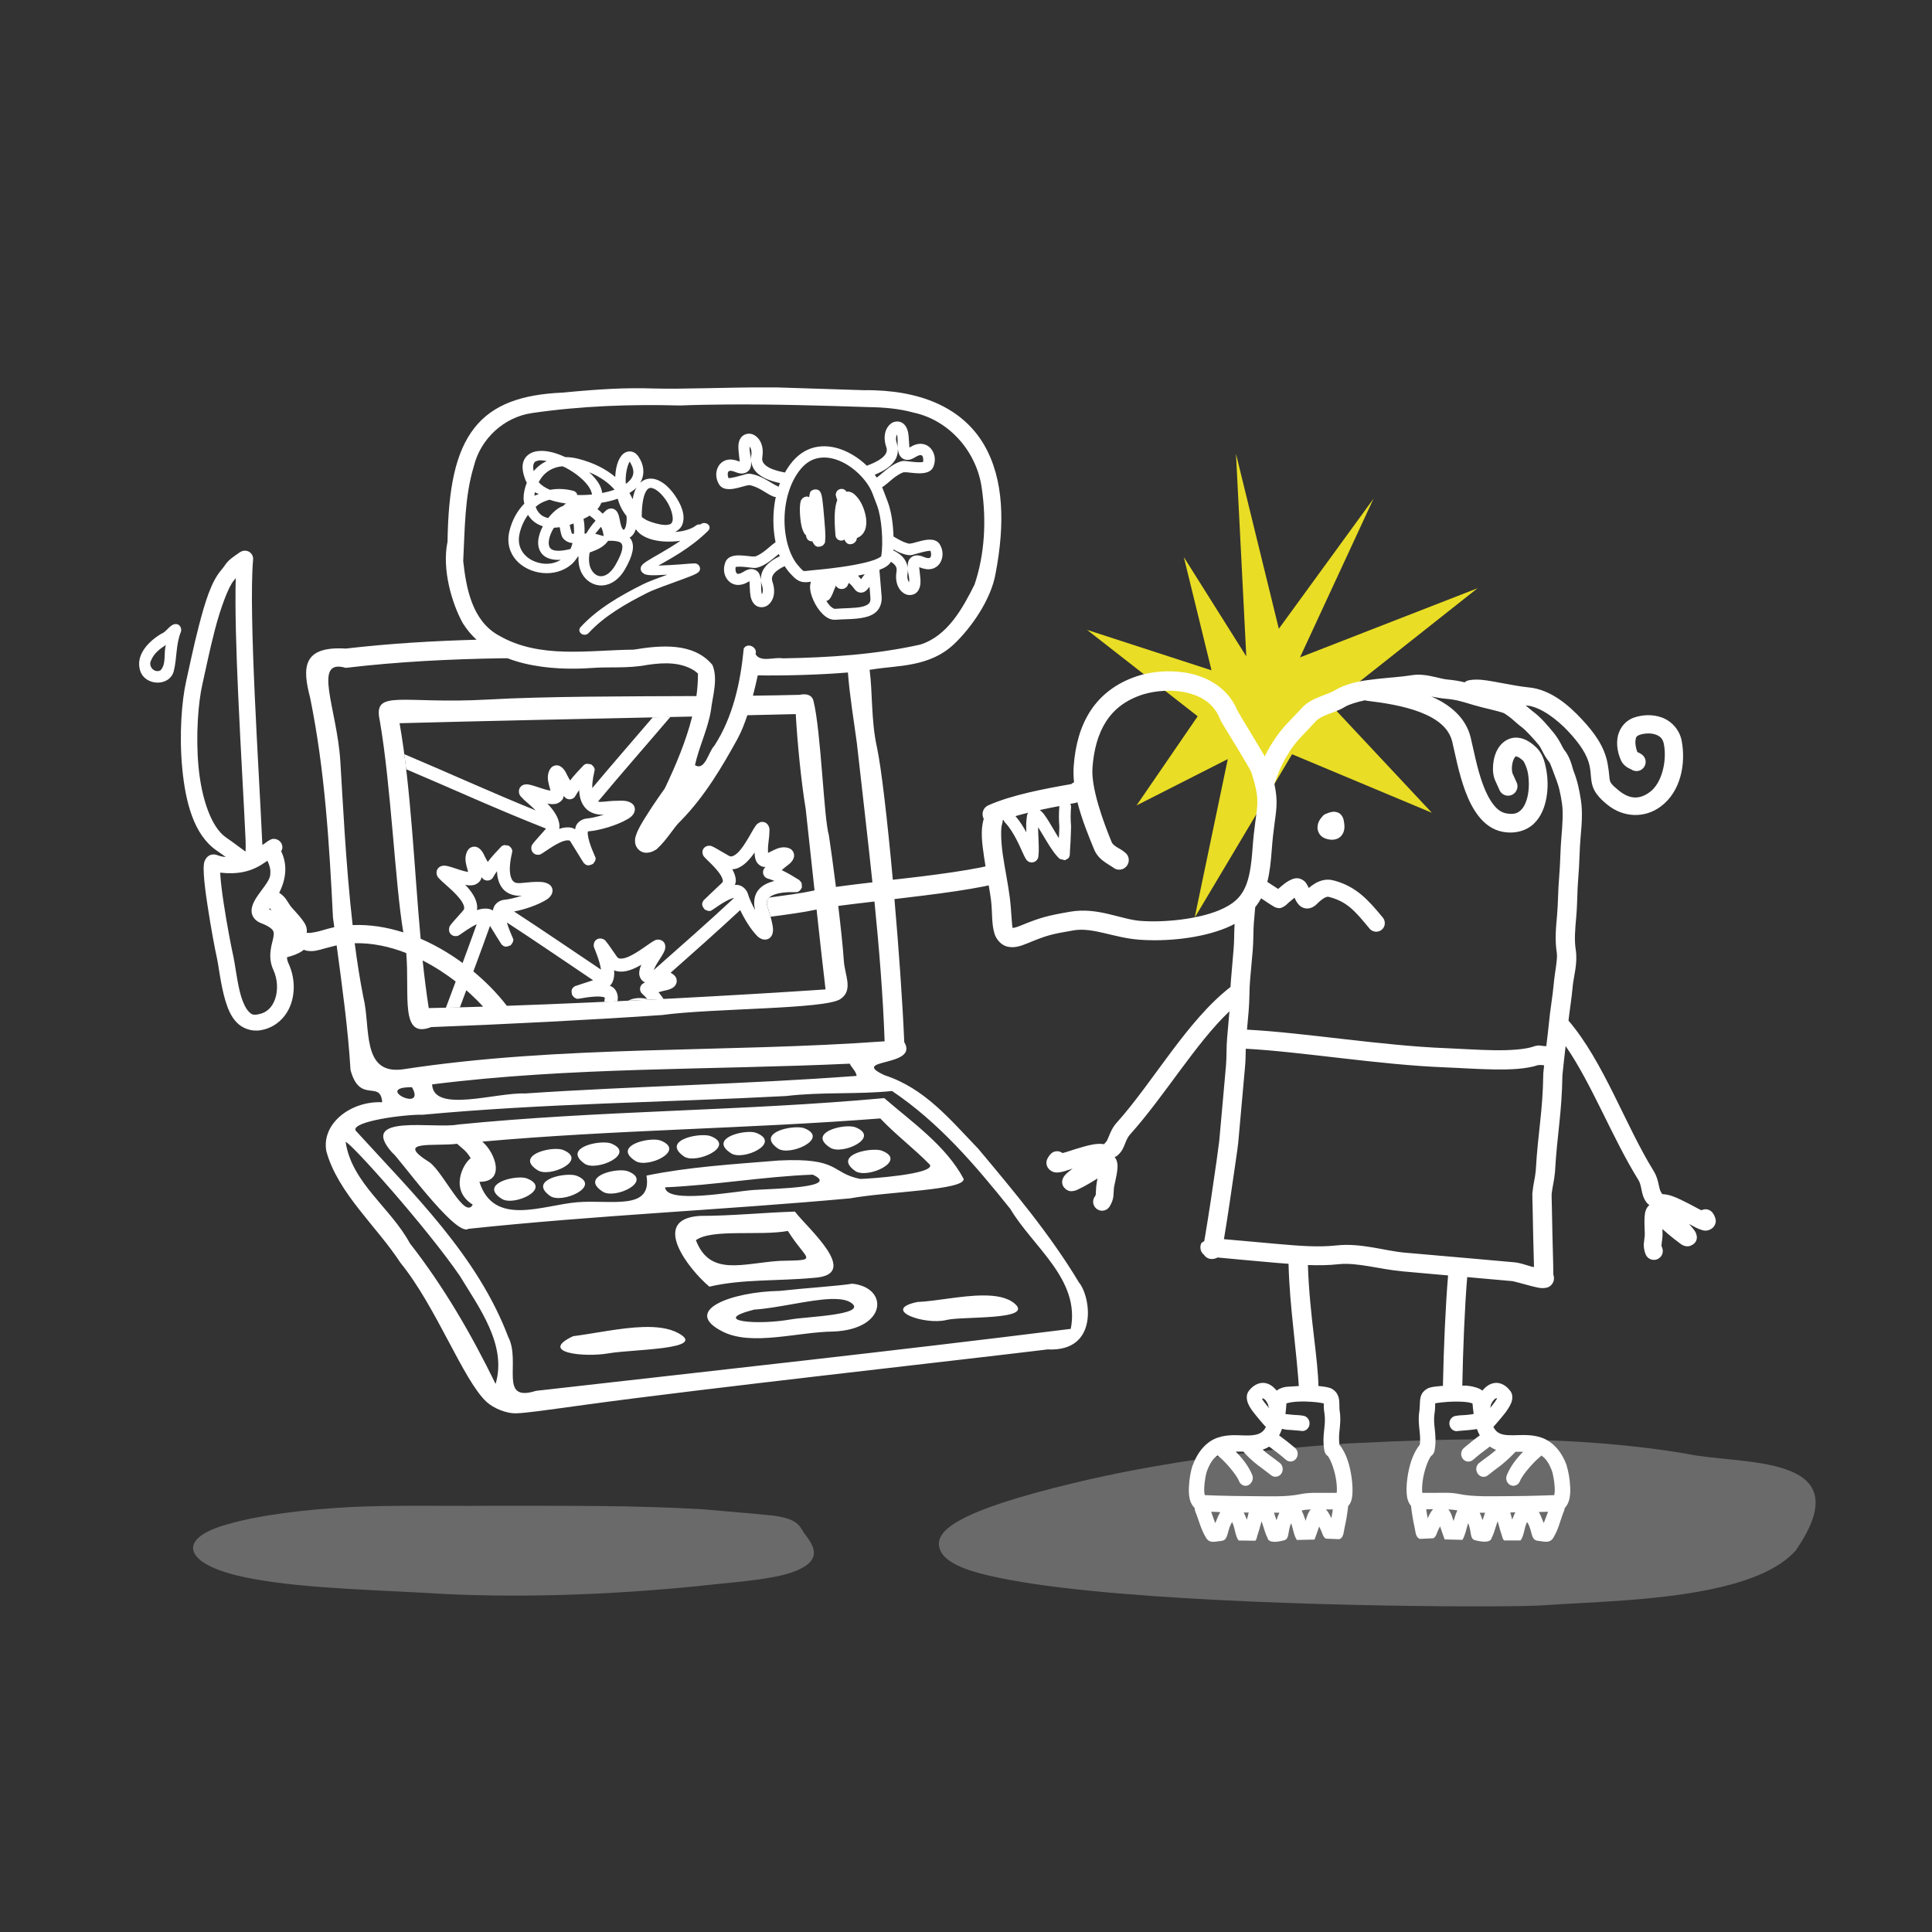
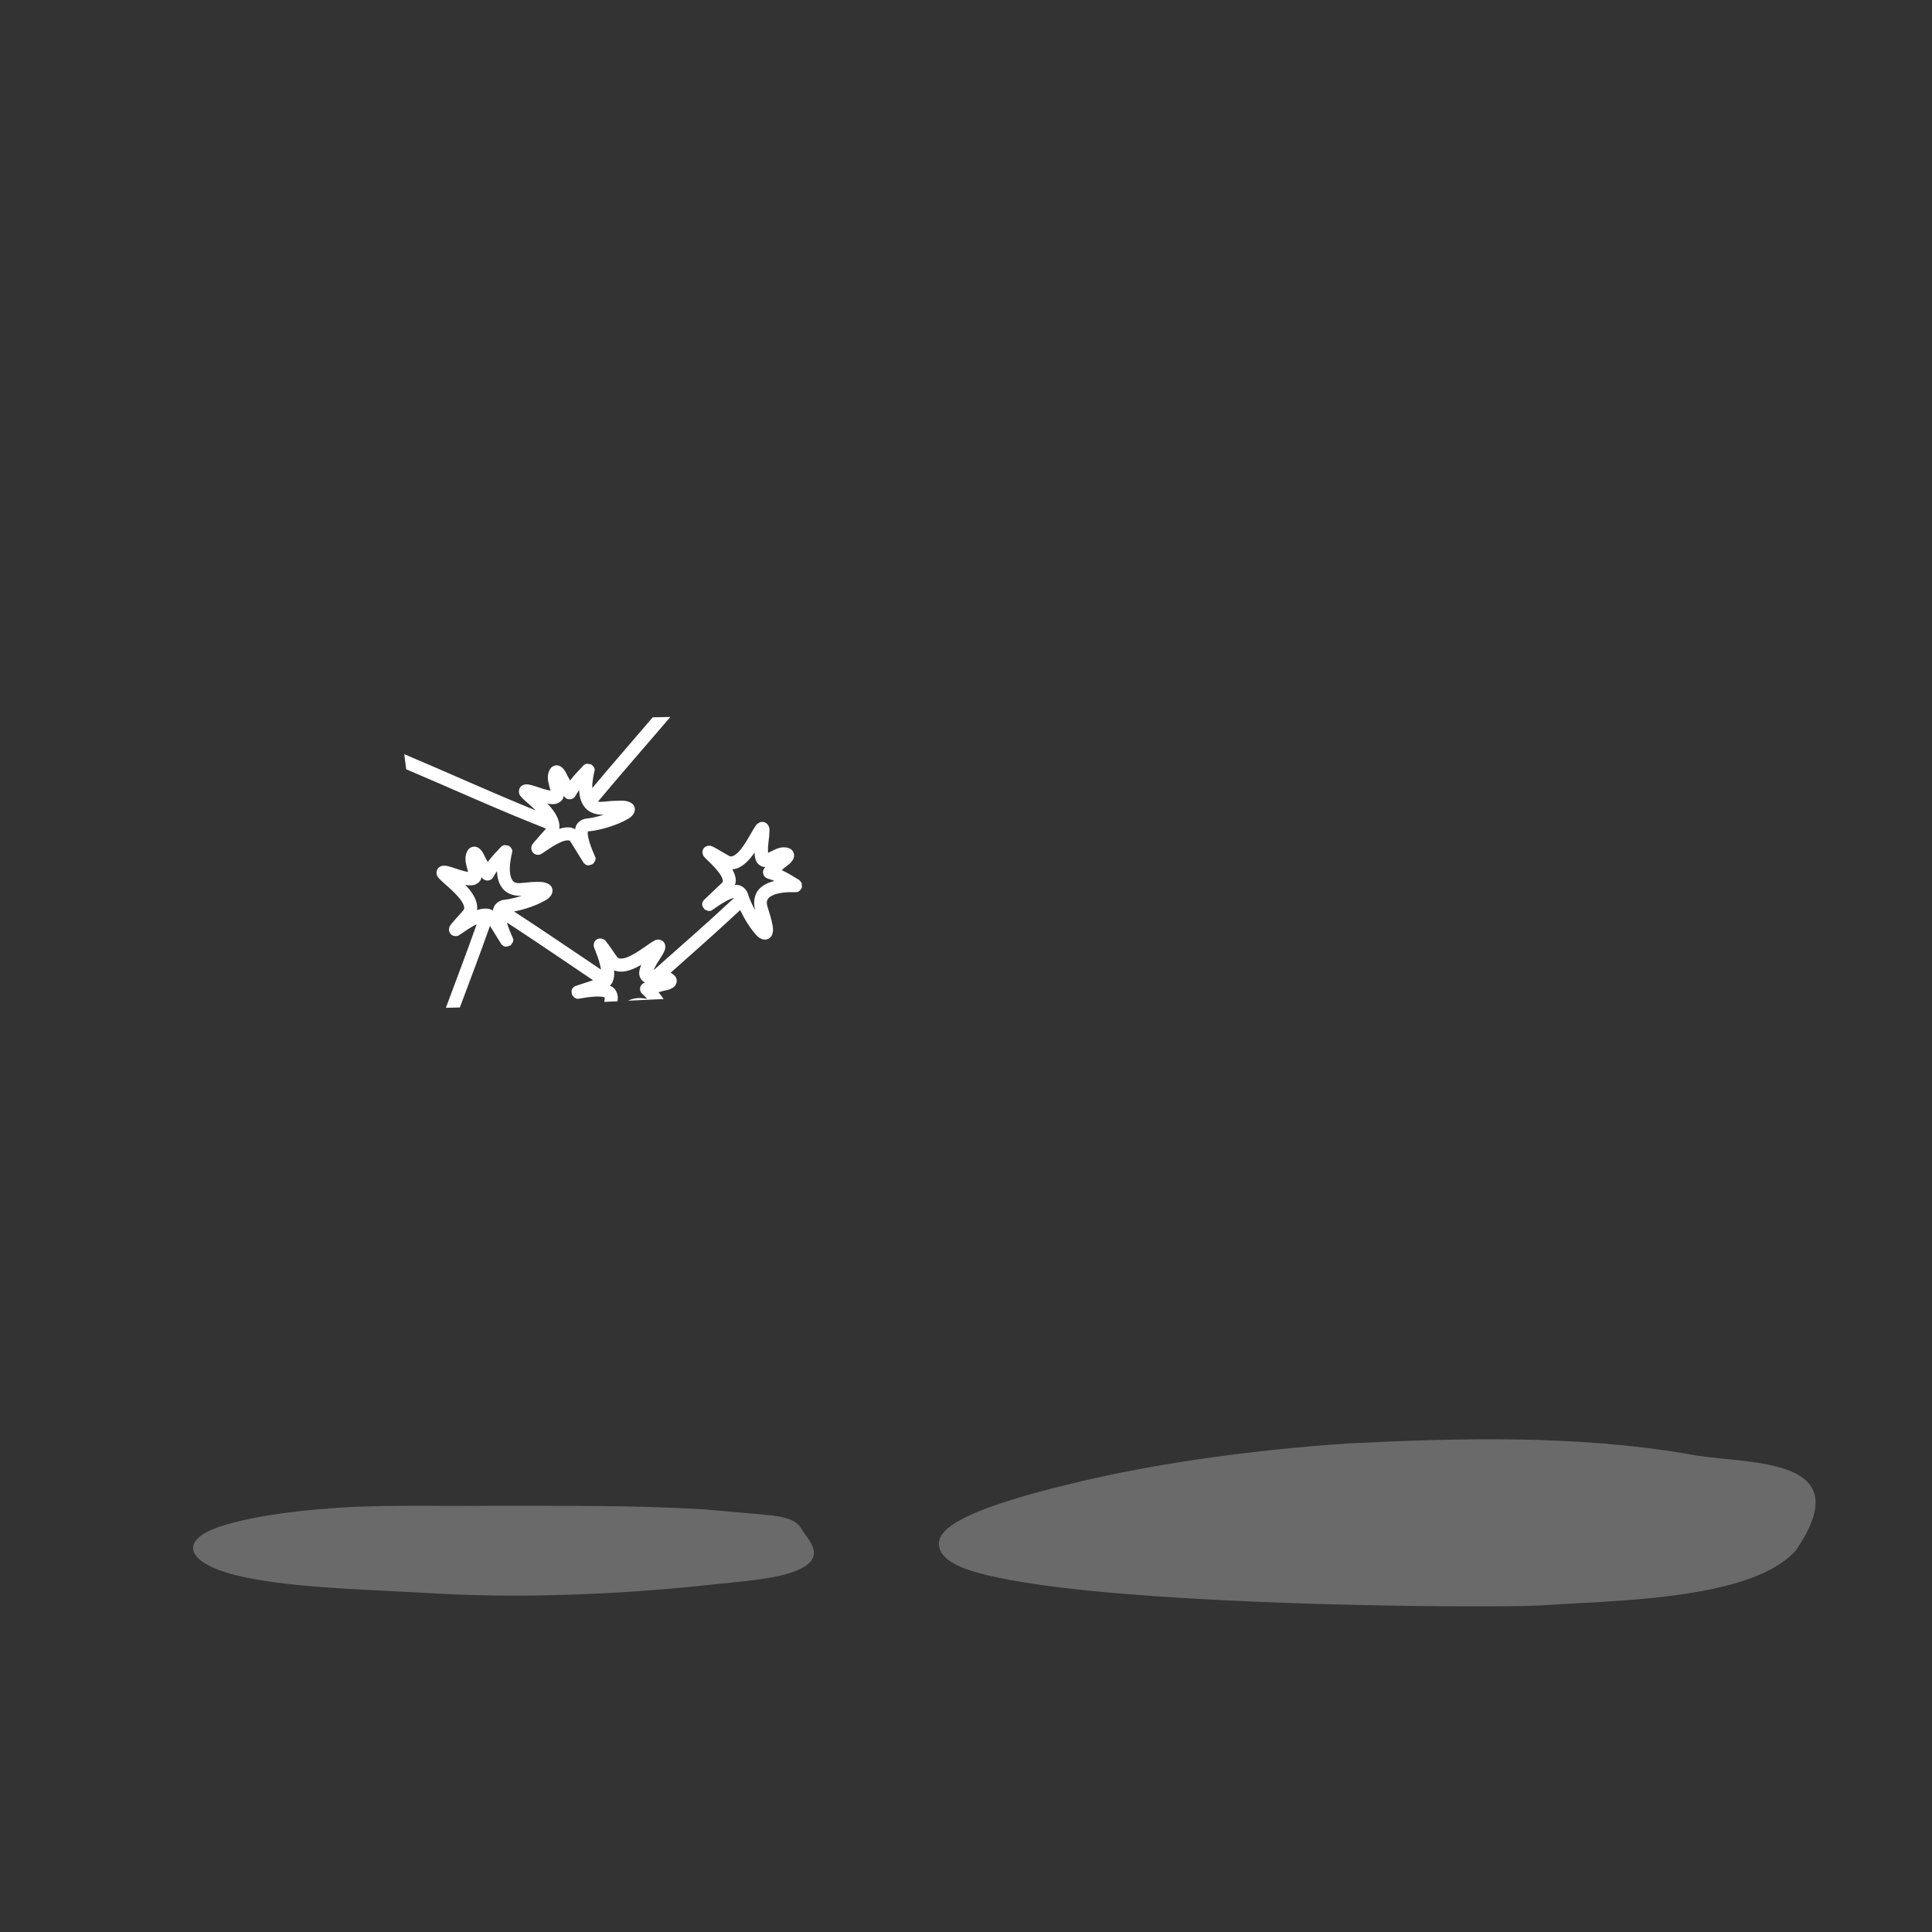
<svg xmlns="http://www.w3.org/2000/svg" version="1.1" x="0px" y="0px" viewBox="0 0 500 500" style="enable-background:new 0 0 500 500;" xml:space="preserve">
  <rect x="0" y="0" width="500" height="500" fill="#333333" stroke="none" />
  <style type="text/css">
	.st0{display:none;}
	.st1{display:inline;fill:#CE393E;}
	.st2{display:inline;fill:#1D6591;}
	.st3{fill-rule:evenodd;clip-rule:evenodd;fill:#E19081;}
	.st4{opacity:0.89;}
	.st5{fill:#FAED24;}
	.st6{fill-rule:evenodd;clip-rule:evenodd;fill:#FFFFFF;}
	.st7{opacity:0.27;fill-rule:evenodd;clip-rule:evenodd;fill:#FFFFFF;}
	.st8{opacity:0.91;fill-rule:evenodd;clip-rule:evenodd;fill:#FAED24;}
	.st9{fill-rule:evenodd;clip-rule:evenodd;fill:#1D6591;}
	.st10{fill-rule:evenodd;clip-rule:evenodd;fill:#CE393E;}
	.st11{fill:#FFFFFF;}
	.st12{fill:#D97264;}
	.st13{fill-rule:evenodd;clip-rule:evenodd;fill:#DA7769;}
	.st14{fill-rule:evenodd;clip-rule:evenodd;fill:#DE8677;}
	.st15{fill-rule:evenodd;clip-rule:evenodd;fill:#F5EC48;}
	.st16{fill:none;}
	.st17{fill:#CE393E;}
	.st18{fill:#BAD97C;}
	.st19{fill:#8499B8;}
	.st20{fill:#1B5D85;}
	.st21{fill-rule:evenodd;clip-rule:evenodd;fill:#8C9FBC;}
	.st22{fill:#FFFFFF;stroke:#FFFFFF;stroke-width:0.938;stroke-miterlimit:10;}
	.st23{fill-rule:evenodd;clip-rule:evenodd;fill:#889CBA;}
	.st24{fill-rule:evenodd;clip-rule:evenodd;fill:#6483A7;}
	.st25{opacity:0.48;fill-rule:evenodd;clip-rule:evenodd;fill:#FFFFFF;}
	.st26{fill-rule:evenodd;clip-rule:evenodd;fill:#FAED24;}
	.st27{opacity:0.85;fill-rule:evenodd;clip-rule:evenodd;fill:#FAED24;}
</style>
  <g id="podloga" class="st0">
    <rect class="st2" width="500" height="500" />
  </g>
  <g id="ilustracije">
    <g>
      <path class="st7" d="M90.79,390.02c11.92-0.56,24.1-0.21,36.15-0.33c18.38,0.04,37.06-0.17,55.08,0.92    c5.97,0.56,12.08,1.01,17.99,1.62c7.32,0.91,6.94,3.26,8.47,5.02c2.43,3.2,4.48,6.95-3.71,9.74c-5.96,1.99-16.01,2.54-24.45,3.52    c-22.51,2.24-47.55,3.24-71.21,1.67c-16.72-0.91-35.48-1.36-48.37-4.6c-13.16-3.37-14.82-9.51-1.9-13.09    C67.06,392.1,78.82,390.65,90.79,390.02L90.79,390.02z" />
-       <polygon class="st8" points="322.54,169.87 319.87,117.43 330.96,162.72 355.47,129.05 336.44,170.13 382.4,152.23 344.34,182.33     370.57,210.35 334.39,195.2 309.17,237.52 317.75,196.45 294.14,208.44 309.96,185.37 281.33,163.01 313.54,173.48 306.37,144.17     322.54,169.87   " />
      <path class="st7" d="M344.38,373.89c-23.28,1.76-46.47,5.09-66.5,9.92c-14.51,3.5-23.79,6.55-29.19,9.48    c-2.7,1.46-4.56,2.89-5.38,4.71c-0.82,1.82-0.02,3.91,1.56,5.26c3.16,2.7,8.86,4.2,16.59,5.64c7.72,1.44,17.42,2.57,28.15,3.48    c21.45,1.82,46.93,2.73,68.04,3.11c21.12,0.38,37.53,0.27,41.97-0.05c11.56-0.85,31.02-1.09,46.39-4.87    c7.68-1.89,14.48-4.67,18.65-9.2c17.73-25.57-14.28-22.1-28.18-25.14c-28.89-4.85-58.29-4.09-87.45-2.68    C347.48,373.66,345.93,373.77,344.38,373.89L344.38,373.89z" />
      <path class="st6" d="M173.48,185.55c-1.51,0.03-3.03,0.06-4.55,0.09c-5.21,6.09-10.5,12.16-15.66,18.32    c-0.01-0.98,0.11-2.02,0.25-2.82c0.08-0.46,0.16-0.81,0.22-1.08c0.03-0.14,0.07-0.28,0.09-0.4c0.01-0.06,0.02-0.06,0.03-0.28    c0-0.11,0.23-0.16-0.22-0.93c-0.11-0.19-0.68-0.65-0.68-0.65c0,0-1.11-0.15-1.11-0.15c0,0-0.52,0.16-0.65,0.25    s-0.19,0.19-0.25,0.25c-1.12,1.18-2.32,2.41-3.4,3.84c-0.29-0.55-0.47-0.77-0.74-1.33c-0.34-0.7-0.58-1.27-1.24-1.92    c-0.33-0.32-1.02-0.85-1.95-0.62c-0.93,0.23-1.29,0.91-1.49,1.36c-0.57,1.31-0.33,2.54-0.09,3.53c0.17,0.71,0.32,1.17,0.43,1.61    c-0.53-0.09-1.29-0.25-2.38-0.62c-1.4-0.48-2.36-0.78-3.09-0.93c-0.37-0.07-0.63-0.15-1.24-0.03c-0.3,0.06-0.81,0.23-1.18,0.77    c-0.36,0.55-0.32,1.22-0.22,1.55c0.2,0.66,0.44,0.77,0.65,0.99c0.21,0.22,0.4,0.45,0.65,0.68c0.5,0.45,1.12,0.97,1.76,1.55    c0.4,0.36,0.81,0.75,1.21,1.15c-11.39-4.61-22.63-9.76-34.01-14.55c0.17,1.28,0.34,2.59,0.5,3.9    c11.99,5.09,23.94,10.56,36.18,15.35c-0.05,0.08-0.12,0.17-0.22,0.28c-1.11,1.25-1.89,2.12-2.41,2.72    c-0.26,0.3-0.46,0.54-0.62,0.74c-0.08,0.1-0.14,0.19-0.22,0.31c-0.08,0.12-0.21,0.18-0.31,0.74c-0.05,0.28-0.05,0.95,0.46,1.49    c0.52,0.53,1.12,0.52,1.39,0.5c0.54-0.05,0.59-0.16,0.71-0.22c0.24-0.12,0.4-0.24,0.59-0.37c0.39-0.26,0.88-0.58,1.45-0.96    c1.15-0.77,2.65-1.67,3.81-2.01c0.58-0.17,1.03-0.2,1.27-0.15c0.24,0.05,0.3,0.07,0.46,0.34c2.12,3.39,2.87,4.7,3.31,5.32    c0.05,0.08-0.07,0.06,0.4,0.43c0.12,0.09,0.24,0.32,0.9,0.37c0.33,0.02,1.18-0.37,1.18-0.37c0,0,0.52-0.62,0.59-0.84    c0.26-0.87,0.03-0.83,0-0.93c-0.1-0.4-0.14-0.39-0.22-0.56c-0.15-0.34-0.35-0.83-0.59-1.42c-0.48-1.19-1.01-2.81-1.11-3.87    c-0.05-0.48,0.01-0.74,0.03-0.8c3.3-0.27,7.69-1.68,10.18-3.13c0.62-0.36,1.12-0.65,1.61-1.39c0.24-0.37,0.5-1.05,0.28-1.76    c-0.22-0.72-0.8-1.08-1.21-1.27c-0.81-0.38-1.5-0.4-2.54-0.4c-1.04,0-2.37,0.05-4.09,0.25c-0.74,0.08-1.25,0.08-1.61-0.03    C160.88,200.1,167.24,192.88,173.48,185.55L173.48,185.55z M149.92,204.43c0,0.04-0.03,0.08-0.03,0.12    c0.07,1.5,0.39,3.12,1.52,4.46c1.04,1.24,2.81,1.94,4.89,1.83c-1.61,0.49-3.26,0.9-4.43,0.99c-1.13,0.09-2.25,0.81-2.72,1.73    c-0.18,0.35-0.24,0.7-0.31,1.05c-0.33-0.17-0.65-0.34-0.99-0.4c-1.01-0.2-1.98-0.05-2.88,0.22c-0.08,0.02-0.17,0.07-0.25,0.09    c0.05-0.3,0.08-0.58,0.06-0.87c-0.06-1.13-0.51-2.16-1.05-3.06c-0.58-0.96-1.3-1.83-2.07-2.63c0.8,0.16,1.51,0.22,2.23,0.06    c0.7-0.15,1.49-0.7,1.83-1.39c0.11-0.23,0.11-0.44,0.15-0.65c0.13,0.15,0.25,0.29,0.4,0.43c0.38,0.37,0.93,0.52,1.45,0.43    c0.52-0.09,0.96-0.4,1.21-0.87C149.2,205.45,149.56,204.94,149.92,204.43L149.92,204.43z M197.15,212.7    c-0.32,0.03-0.57,0.15-0.74,0.25c-0.61,0.33-0.72,0.59-0.9,0.84c-0.18,0.25-0.32,0.48-0.5,0.77c-0.34,0.58-0.74,1.29-1.18,2.04    c-0.87,1.5-1.94,3.2-2.97,4.15c-0.51,0.47-1,0.75-1.33,0.84c-0.33,0.09-0.54,0.09-0.96-0.15c-1.45-0.84-2.46-1.44-3.16-1.83    c-0.35-0.19-0.6-0.35-0.84-0.46c-0.12-0.06-0.24-0.1-0.37-0.15c-0.13-0.05-0.2-0.14-0.77-0.12c-0.29,0.01-0.94,0.13-1.36,0.74    c-0.42,0.62-0.27,1.2-0.19,1.45c0.16,0.52,0.26,0.55,0.34,0.65c0.17,0.21,0.3,0.33,0.46,0.5c0.33,0.33,0.78,0.75,1.27,1.24    c0.98,0.97,2.15,2.25,2.72,3.31c0.28,0.53,0.4,0.97,0.4,1.21c0,0.24-0.02,0.31-0.25,0.53c-2.9,2.76-4.02,3.78-4.55,4.33    c-0.07,0.07-0.07-0.08-0.34,0.46c-0.07,0.14-0.27,0.34-0.19,0.99c0.04,0.33,0.62,1.08,0.62,1.08c0,0,0.7,0.35,0.93,0.37    c0.91,0.08,0.8-0.14,0.9-0.19c0.37-0.18,0.38-0.2,0.53-0.31c0.3-0.21,0.73-0.51,1.27-0.87c1.07-0.71,2.54-1.58,3.56-1.89    c0.18-0.06,0.31-0.07,0.43-0.09c-6.8,6.35-13.83,12.49-20.83,18.69c0.21-0.48,0.52-1.16,1.08-2.04c0.8-1.25,1.33-2.08,1.64-2.75    c0.16-0.34,0.28-0.59,0.31-1.21c0.01-0.31-0.02-0.85-0.46-1.33c-0.34-0.36-0.77-0.51-1.11-0.56c-0.12-0.01-0.22-0.04-0.31-0.03    c-0.69,0.04-0.91,0.25-1.18,0.4c-0.27,0.15-0.53,0.31-0.8,0.5c-0.56,0.38-1.21,0.84-1.92,1.33c-1.43,0.99-3.12,2.05-4.46,2.48    c-0.67,0.21-1.21,0.25-1.55,0.19c-0.34-0.06-0.53-0.15-0.8-0.56c-0.95-1.37-1.61-2.32-2.07-2.97c-0.23-0.32-0.43-0.57-0.59-0.77    c-0.08-0.1-0.15-0.21-0.25-0.31c-0.1-0.1-0.12-0.21-0.65-0.43c-0.26-0.11-0.91-0.29-1.55,0.09c-0.64,0.38-0.77,0.97-0.8,1.24    c-0.07,0.54,0,0.61,0.03,0.74c0.06,0.26,0.17,0.43,0.25,0.65c0.16,0.44,0.38,0.99,0.62,1.64c0.4,1.09,0.8,2.44,0.96,3.56    c-7.49-5.01-14.93-10.12-22.5-15.04c2.87-0.55,6.01-1.67,7.98-2.82c0.62-0.36,1.12-0.65,1.61-1.39c0.24-0.37,0.5-1.05,0.28-1.76    c-0.22-0.72-0.77-1.08-1.18-1.27c-0.81-0.38-1.53-0.43-2.57-0.43c-1.04,0-2.37,0.09-4.09,0.28c-1.52,0.17-1.99-0.12-2.38-0.59    c-0.39-0.46-0.69-1.41-0.74-2.51c-0.05-1.1,0.09-2.28,0.25-3.19c0.08-0.46,0.16-0.84,0.22-1.11c0.03-0.14,0.07-0.28,0.09-0.4    c0.01-0.06,0.02-0.06,0.03-0.28c0-0.11,0.23-0.16-0.22-0.93c-0.11-0.19-0.68-0.65-0.68-0.65c0,0-1.11-0.15-1.11-0.15    c0,0-0.52,0.16-0.65,0.25s-0.19,0.19-0.25,0.25c-1.12,1.18-2.32,2.44-3.4,3.87c-0.29-0.55-0.47-0.8-0.74-1.36    c-0.34-0.7-0.55-1.27-1.21-1.92c-0.33-0.32-1.05-0.85-1.98-0.62c-0.93,0.23-1.29,0.91-1.49,1.36c-0.56,1.31-0.33,2.54-0.09,3.53    c0.17,0.71,0.32,1.17,0.43,1.61c-0.53-0.09-1.29-0.25-2.38-0.62c-1.4-0.48-2.36-0.78-3.09-0.93c-0.37-0.07-0.63-0.15-1.24-0.03    c-0.3,0.06-0.81,0.23-1.18,0.77c-0.36,0.55-0.32,1.19-0.22,1.52c0.2,0.66,0.44,0.8,0.65,1.02c0.21,0.22,0.43,0.45,0.68,0.68    c0.5,0.45,1.08,0.97,1.73,1.55c1.3,1.15,2.74,2.58,3.47,3.78c0.36,0.6,0.54,1.11,0.56,1.45c0.02,0.34-0.04,0.53-0.37,0.9    c-1.11,1.25-1.89,2.12-2.41,2.72c-0.26,0.3-0.46,0.54-0.62,0.74c-0.08,0.1-0.14,0.19-0.22,0.31c-0.08,0.12-0.18,0.18-0.28,0.74    c-0.05,0.28-0.09,0.95,0.43,1.49c0.52,0.53,1.15,0.52,1.42,0.5c0.54-0.05,0.59-0.16,0.71-0.22c0.24-0.12,0.36-0.24,0.56-0.37    c0.39-0.26,0.88-0.61,1.45-0.99c0.77-0.51,1.7-1.07,2.57-1.49c-2.57,7.22-5.29,14.43-7.98,21.63c1.19-0.03,2.39-0.06,3.62-0.09    c2.62-7.01,5.29-14.02,7.8-21.11c1.67,2.68,2.45,4.02,2.85,4.58c0.05,0.08-0.07,0.06,0.4,0.43c0.12,0.09,0.24,0.32,0.9,0.37    c0.33,0.02,1.21-0.37,1.21-0.37c0,0,0.49-0.62,0.56-0.84c0.26-0.87,0.03-0.83,0-0.93c-0.1-0.4-0.14-0.39-0.22-0.56    c-0.15-0.34-0.35-0.83-0.59-1.42c-0.26-0.64-0.53-1.4-0.74-2.14c7.47,4.86,14.85,9.95,22.31,14.95c-2.43,0.8-3.85,1.23-4.43,1.45    c-0.09,0.04-0.05-0.1-0.53,0.28c-0.12,0.09-0.39,0.21-0.59,0.84c-0.1,0.31,0.12,1.24,0.12,1.24c0,0,0.45,0.6,0.65,0.71    c0.79,0.46,0.79,0.25,0.9,0.25c0.42-0.01,0.41-0.03,0.59-0.06c0.36-0.06,0.91-0.15,1.55-0.25c1.27-0.19,2.97-0.34,4.02-0.19    c0.48,0.07,0.71,0.18,0.77,0.22c-0.06,0.36-0.12,0.73-0.15,1.11c1.14-0.05,2.27-0.1,3.4-0.15c0.02-0.15,0.04-0.3,0.06-0.43    c0.18-1.12-0.29-2.39-1.08-3.06c-0.3-0.26-0.61-0.38-0.93-0.53c0.24-0.28,0.5-0.58,0.65-0.9c0.43-0.94,0.51-1.91,0.46-2.85    c0-0.08-0.06-0.16-0.06-0.25c0.28,0.11,0.58,0.19,0.87,0.25c1.11,0.21,2.15,0.04,3.16-0.28c1.07-0.34,2.11-0.86,3.06-1.42    c-0.34,0.74-0.54,1.43-0.56,2.17c-0.02,0.72,0.34,1.59,0.93,2.07c0.2,0.16,0.39,0.25,0.59,0.34c-0.18,0.09-0.35,0.17-0.53,0.28    c-0.45,0.29-0.74,0.77-0.77,1.3c-0.04,0.53,0.19,1.05,0.59,1.39c0.45,0.39,0.86,0.83,1.27,1.3c-0.04-0.01-0.08-0.02-0.12-0.03    c-1.47-0.28-3.14-0.35-4.7,0.43c-0.04,0.02-0.08,0.04-0.12,0.06c3.06-0.15,6.14-0.28,9.19-0.43c-0.42-0.59-0.86-1.19-1.33-1.76    c0.6-0.15,0.87-0.27,1.49-0.4c0.76-0.17,1.39-0.26,2.17-0.74c0.39-0.24,1.06-0.83,1.05-1.8c-0.01-0.96-0.59-1.44-0.99-1.73    c-0.2-0.15-0.38-0.27-0.59-0.37c6.03-5.34,12.09-10.71,18.01-16.22c1.1,2.35,2.59,4.69,3.9,6.16c0.48,0.54,0.85,1.01,1.67,1.33    c0.41,0.16,1.14,0.27,1.8-0.09c0.66-0.36,0.92-0.99,1.02-1.42c0.21-0.87,0.08-1.55-0.12-2.57c-0.21-1.02-0.58-2.32-1.11-3.96    c-0.48-1.46-0.25-2,0.12-2.48c0.38-0.48,1.23-0.93,2.29-1.21c1.06-0.27,2.29-0.37,3.22-0.4c0.46-0.01,0.83,0,1.11,0    c0.14,0,0.28,0,0.4,0c0.06,0,0.07,0,0.28-0.03c0.11-0.02,0.2,0.19,0.87-0.4c0.17-0.15,0.53-0.8,0.53-0.8c0,0-0.09-1.14-0.09-1.15    c0,0-0.29-0.42-0.4-0.53c-0.11-0.11-0.18-0.2-0.25-0.25c-1.38-0.86-2.87-1.77-4.49-2.54c0.48-0.4,0.68-0.61,1.18-0.99    c0.62-0.48,1.14-0.81,1.64-1.58c0.25-0.39,0.6-1.21,0.19-2.07c-0.42-0.87-1.15-1.08-1.64-1.18c-1.4-0.29-2.55,0.22-3.47,0.65    c-0.66,0.31-1.04,0.51-1.45,0.71c-0.02-0.54-0.05-1.33,0.09-2.48c0.19-1.47,0.28-2.44,0.28-3.19c0-0.37,0.06-0.64-0.19-1.21    c-0.12-0.28-0.41-0.78-1.02-1.02c-0.15-0.06-0.28-0.08-0.43-0.09C197.38,212.72,197.26,212.69,197.15,212.7L197.15,212.7z     M195.29,220.62c0.01,0.82,0.1,1.53,0.4,2.2c0.29,0.66,0.99,1.3,1.73,1.49c0.25,0.06,0.46,0.06,0.68,0.06    c-0.12,0.16-0.26,0.29-0.37,0.46c-0.28,0.45-0.35,1.02-0.15,1.52c0.19,0.49,0.6,0.88,1.11,1.02c0.57,0.16,1.16,0.37,1.73,0.62    c-0.04,0.01-0.08,0.02-0.12,0.03c-1.45,0.38-3.01,1.01-4.09,2.38c-1,1.27-1.3,3.16-0.77,5.17c-0.81-1.47-1.53-3.05-1.86-4.18    c-0.32-1.09-1.26-2.02-2.26-2.29c-0.38-0.1-0.76-0.1-1.11-0.09c0.1-0.36,0.22-0.73,0.22-1.08c-0.01-1.03-0.36-1.93-0.8-2.75    c-0.04-0.07-0.08-0.14-0.12-0.22c0.3-0.01,0.59-0.05,0.87-0.12c1.09-0.28,1.98-0.93,2.75-1.64    C193.96,222.42,194.67,221.53,195.29,220.62L195.29,220.62z M128.63,225.45c0,0.04,0,0.08,0,0.12c0.07,1.5,0.39,3.12,1.52,4.46    c1.04,1.24,2.81,1.91,4.89,1.8c-1.61,0.49-3.29,0.93-4.46,1.02c-1.13,0.09-2.22,0.81-2.69,1.73c-0.18,0.35-0.27,0.7-0.34,1.05    c-0.33-0.17-0.65-0.34-0.99-0.4c-1.01-0.2-1.98-0.05-2.88,0.22c-0.08,0.02-0.17,0.07-0.25,0.09c0.05-0.3,0.08-0.58,0.06-0.87    c-0.06-1.13-0.48-2.16-1.02-3.06c-0.58-0.96-1.3-1.83-2.07-2.63c0.8,0.16,1.48,0.22,2.2,0.06c0.7-0.15,1.49-0.7,1.83-1.39    c0.11-0.23,0.14-0.44,0.19-0.65c0.13,0.15,0.22,0.29,0.37,0.43c0.38,0.37,0.93,0.52,1.45,0.43c0.52-0.09,0.96-0.4,1.21-0.87    C127.91,226.47,128.27,225.95,128.63,225.45L128.63,225.45z" />
-       <path class="st6" d="M197.77,100.26c-8.77-0.04-21.58,0.5-28.54,0.28c-7.7-0.24-14.3,0.17-23.74,1.08c-0.05,0-0.11,0-0.15,0    c-10.03,0.46-17.7,2.9-22.59,9.16c-4.89,6.26-6.73,15.61-6.93,29.4c-1.5,7.14,1.12,16.01,3.99,21.17    c0.03,0.04,0.06,0.08,0.09,0.12c0.98,1.55,2.14,2.91,3.44,4.09c-11.29,0.31-22.57,0.98-33.83,2.29    c-11.38-0.69-11.25,5.05-9.25,12.72c3.82,18.74,4.96,37.8,5.91,56.85c0.1,0.85,0.23,1.69,0.34,2.54c-1.3,0.27-2.58,0.67-3.74,0.99    c-1.35,0.38-2.62,0.48-2.54,0.5c-0.29-0.06-0.59-0.04-0.87,0c0.13-0.69,0-1.32-0.15-1.73c-0.21-0.58-0.49-0.99-0.77-1.39    c-1.14-1.61-2.88-3.3-3.28-3.87c-0.57-0.82-0.79-1.28-1.27-1.92c-0.39-0.53-0.96-1.05-1.64-1.49c1.71-3.33,2.28-7.14,0.5-10.77    c0.06-0.09,0.06-0.01,0.15-0.25c0.07-0.17,0.26-0.41,0.15-1.11c-0.05-0.35-0.25-0.83-0.65-1.21c-0.4-0.37-0.91-0.55-1.24-0.59    c-0.66-0.08-0.86,0.07-1.02,0.12c-0.16,0.06-0.24,0.12-0.31,0.15c-0.28,0.15-0.37,0.2-0.53,0.31c-0.34,0.24-0.82,0.61-1.39,0.99    c-0.02-0.48-0.07-0.99-0.09-1.55c-0.36-8.28-1.24-22.85-1.89-37.14c-0.65-14.29-1.04-28.37-0.43-35.19    c0.07-0.74-0.28-1.49-0.9-1.92c-0.62-0.43-1.41-0.48-2.1-0.19c-0.13,0.06-0.25,0.11-0.37,0.19c-2.01,1.38-2.72,1.91-3.34,2.63    c-0.62,0.72-0.62,0.94-1.61,2.1c-2.61,3.09-4.18,8.5-5.66,14.14c-1.48,5.65-2.63,11.44-3.31,14.39    c-1.19,5.18-1.87,14.01-1.05,22.65c0.82,8.64,2.94,17.23,8.91,21.32c0.88,0.6,1.63,1.15,2.35,1.67c-0.76-0.06-1.49-0.21-2.23-0.5    c-0.44-0.17-1.14-0.25-1.73-0.03c-0.59,0.22-0.94,0.62-1.15,0.93c-0.41,0.61-0.47,0.98-0.53,1.39c-0.12,0.82-0.09,1.69-0.03,2.75    c0.12,2.13,0.49,4.94,0.93,7.83c0.87,5.79,1.99,11.71,2.32,13.12c0.62,2.65,1.07,7.5,2.32,11.67c0.63,2.08,1.42,4.06,2.88,5.6    c1.45,1.55,3.8,2.48,6.25,2.07c3.98-0.66,6.73-3.53,7.86-6.84c1.13-3.31,0.9-7.1-0.65-10.46c-0.25-0.53-0.37-1.06-0.4-1.58    c1.46-0.39,2.81-0.83,4.02-1.67c0.11-0.08,0.22-0.17,0.34-0.28c0.23,0.12,0.49,0.2,0.74,0.25c1.81,0.33,3.19-0.18,4.67-0.59    c1.13-0.31,2.2-0.59,3.09-0.8c1.43,10.73,2.94,21.43,3.59,32.25c2.4,8.94,7.75,2.42,8.2,8.36c-8.14-0.38-15.79,5.53-14.45,12.69    c2.96,10.82,13.1,19.49,19.16,28.84c9.3,11.4,16.27,30.47,22.31,36.03c1.7,1.56,5.07,3.07,7.8,2.94    c2.73-0.12,6.45-0.66,17.89-2.23c30.91-4.24,95.37-11.35,119.5-14.3c13.37,0.68,11.17-13.71,8.11-17.33    c-7.42-12.38-16.79-23.53-26.06-34.6c-7.36-7.66-13.9-15.67-24.23-19.03c-9.52-4.39,9.02-2.04,5.08-8.57    c-0.46-10.73-1.43-24.22-2.54-37.02c2.53-0.3,5.13-0.61,7.68-0.93c5.67-0.7,11.15-1.49,15.63-2.38c0.38-0.08,0.72-0.17,1.08-0.25    c0.22,1.32,0.45,2.59,0.59,3.71c0.42,3.38,0.09,6.18,0.93,8.85c0.42,1.33,1.64,2.93,3.34,3.31c1.7,0.39,3.24-0.07,5.11-0.84    c5.22-2.15,6.11-2.36,11.98-3.37c5.01-0.87,10.43,1.93,17.02,2.41c7.04,0.52,15.88-0.34,22.5-3.06c0.77-0.32,1.49-0.65,2.17-1.02    c-0.14,2.3-0.07,4.42-0.25,6.41c-0.23,2.55-0.42,5.1-0.65,7.64c-0.07,0.77-0.12,1.51-0.15,2.26    c-11.29,8.75-19.97,24.56-29.46,35.13c-1.13,1.26-1.66,2.62-2.04,3.56c-0.38,0.94-0.65,1.38-0.71,1.42    c-0.2,0.17-0.37,0.38-0.5,0.59c-0.16-0.03-0.3-0.05-0.43-0.06c-1.56-0.14-3.04,0.2-4.61,0.62c-1.57,0.42-3.17,0.95-4.52,1.39    c-0.59,0.19-0.74,0.21-1.21,0.34c-0.96-0.74-2.33-0.61-3.13,0.31c-0.23,0.26-0.44,0.52-0.65,0.9c-0.21,0.38-0.57,0.99-0.28,2.01    c0.29,1.02,1.35,1.61,1.89,1.73c0.54,0.12,0.84,0.09,1.15,0.06c1.2-0.13,2.25-0.54,3.62-0.99c-0.27,0.21-0.65,0.5-0.87,0.68    c-0.55,0.46-0.87,0.71-1.27,1.24c-0.1,0.13-0.21,0.3-0.34,0.59c-0.13,0.29-0.36,0.81-0.12,1.64c0.24,0.83,1.13,1.47,1.64,1.61    c0.51,0.14,0.78,0.09,0.99,0.06c0.83-0.1,1.02-0.27,1.45-0.46c0.43-0.2,0.91-0.44,1.42-0.71c1.18-0.63,2.42-1.38,3.56-2.1    c-0.14,0.69-0.28,1.4-0.34,2.07c-0.1,1.17-0.1,1.89-0.12,2.1c-0.03,0.21,0.02,0.08-0.31,0.62c-0.46,0.7-0.48,1.58-0.09,2.32    c0.39,0.74,1.14,1.22,1.98,1.24c0.84,0.02,1.62-0.42,2.04-1.15c0.51-0.82,0.83-1.7,0.93-2.48c0.09-0.78,0.07-1.26,0.15-2.23    c0.06-0.68,0.71-2.97,0.9-4.89c0.05-0.48,0.07-0.95-0.03-1.55c-0.07-0.43-0.23-1.05-0.68-1.58c0.25-0.09,0.49-0.22,0.71-0.4    c1.25-1.05,1.66-2.28,2.04-3.22c0.38-0.94,0.71-1.65,1.21-2.2c9.01-10.03,16.99-23.61,25.75-31.91c-0.2,2.24-0.39,4.5-0.59,6.75    c-0.24,2.65-0.11,5.06-0.31,7.34c-0.21,2.32-0.41,4.62-0.62,6.93c-0.2,2.2-0.39,4.39-0.59,6.59c-0.17,1.97-0.35,3.94-0.53,5.91    c-0.01,0.17-0.31,2.47-0.71,5.32c-0.41,2.85-0.93,6.46-1.45,9.93c-0.53,3.47-1.06,6.8-1.45,9.13c-0.11,0.63-0.19,1.14-0.28,1.58    c-0.33,0.22-0.71,0.46-0.71,0.46c-0.41,0.8-0.37,1.76,0.12,2.51c0.14,0.22,0.33,0.4,0.53,0.56c0.18,0.28,0.47,0.66,1.11,0.93    c0.77,0.33,1.8,0.13,2.26-0.15c0.04-0.02,0.06-0.04,0.09-0.06c0.07,0.01,0.11-0.01,0.19,0c1.41,0.12,3.35,0.32,5.35,0.5    c4,0.36,8.32,0.75,9.69,0.87c1.06,0.09,2.12,0.16,3.19,0.25c0.33,11.93,1.96,20.37,2.87,34.44c-0.16,0.25,4.91,1.32,4.88-2.19    c-0.05-7.74-2.29-18.5-2.74-31.93c2.64,0.09,5.32,0.08,8.02-0.22c4.64-0.51,10.71,1.34,16.5,1.86c3.92,0.35,7.85,0.71,11.76,1.05    c-0.65,7.65-1.16,19.19-1.33,28.47c0,0.02,0,0.05,0,0.06c0,2.98,5.01,3.79,5.01,0c0.17-9.19,0.64-20.71,1.27-28.1    c0.45,0.04,0.88,0.08,1.33,0.12c3.47,0.31,6.96,0.62,10.43,0.93c0.09,0.01,1.93,0.47,3.56,0.93c0.82,0.23,1.65,0.45,2.44,0.62    c0.79,0.17,1.43,0.36,2.51,0.19c0.9-0.1,1.67-0.71,2.01-1.55c0.23-0.58,0.24-1.23,0.03-1.8c0-0.13-0.03-0.23-0.03-0.4    c-0.01-0.6-0.01-1.43-0.03-2.44c-0.04-2.02-0.13-4.69-0.19-7.37c-0.06-2.67-0.11-5.35-0.15-7.37c-0.02-1.01-0.05-1.88-0.06-2.48    c-0.01-0.3,0-0.52,0-0.68c0-0.06,0-0.09,0-0.12c0-0.01,0-0.05,0-0.06c0.18-1.8,0.66-3.38,0.87-5.73c0-0.03,0-0.04,0-0.06    c0.57-9.93,1.76-14.9,1.92-25.07c0-0.02,0.03-0.1,0.03-0.12c0-0.03,0-0.03,0-0.06c0.13-1.42,0.47-4.44,0.8-7.27    c6.74,9.7,12.04,23.71,18.85,34.69c0.39,0.63,0.57,1.4,0.77,2.38c0.21,0.99,0.41,2.31,1.45,3.56c0.18,0.22,0.38,0.36,0.62,0.5    c-0.54,0.44-0.82,1.02-0.96,1.42c-0.2,0.57-0.24,1.07-0.28,1.55c-0.15,1.92,0.09,4.27,0.03,4.95c-0.09,0.97-0.2,1.42-0.25,2.2    c-0.04,0.78,0.11,1.73,0.46,2.63c0.47,1.18,1.82,1.77,3,1.3c1.18-0.47,1.77-1.79,1.3-2.97c-0.23-0.59-0.2-0.47-0.19-0.68    c0.01-0.21,0.14-0.9,0.25-2.07c0.06-0.68,0.02-1.4,0-2.1c1,0.91,2.11,1.83,3.16,2.66c0.46,0.36,0.88,0.69,1.27,0.96    c0.39,0.27,0.53,0.49,1.33,0.74c0.2,0.06,0.46,0.14,0.99,0.09c0.53-0.05,1.54-0.53,1.92-1.3c0.38-0.77,0.23-1.3,0.15-1.61    c-0.07-0.31-0.14-0.5-0.22-0.65c-0.3-0.59-0.6-0.91-1.05-1.45c-0.17-0.21-0.47-0.54-0.68-0.77c1.24,0.67,2.2,1.24,3.34,1.58    c0.29,0.09,0.6,0.18,1.15,0.15c0.55-0.03,1.7-0.44,2.17-1.39c0.47-0.96,0.23-1.64,0.09-2.04c-0.14-0.41-0.31-0.7-0.5-0.99    c-0.63-1.04-1.96-1.4-3.03-0.84c-0.44-0.21-0.56-0.26-1.11-0.56c-1.25-0.67-2.74-1.48-4.21-2.17c-1.47-0.69-2.83-1.28-4.39-1.42    c-0.13-0.01-0.3-0.04-0.46-0.03c-0.09-0.23-0.2-0.45-0.37-0.65c-0.05-0.06-0.25-0.55-0.46-1.55c-0.21-1-0.5-2.4-1.39-3.84    c-7.28-11.74-12.91-28.23-22.01-38.87c0.33-2.87,0.83-5.87,1.11-9.04c0.19-2.19,1.32-5.8,0.77-9.28    c-0.41-2.61-0.16-5.29,0.12-8.48c0.33-3.67,0.24-6.88,0.53-10.12c0.32-3.62,0.31-7.31,0.59-10.43c0.25-2.83,0.61-6.46,0.09-9.72    c-0.42-2.67-0.84-4.86-1.95-7.68c-0.29-0.74-0.7-3.33-2.44-5.42c-0.28-0.33-1.12-2.47-2.75-4.43c-1.22-1.46-3.16-3.86-5.26-5.39    c-0.37-0.27-1.1-0.91-1.89-1.58c0.1,0.01,0.21,0.02,0.31,0.03c3.61,0.32,7.98,3.76,10.71,6.69c2.88,3.09,4.98,6.01,5.57,9.19    c0.37,1.98,0.2,3.11,0.68,4.8c0.48,1.69,1.69,3.23,3.9,5.01c4.17,3.37,9.68,3.52,13.8,0.43c5.22-3.9,6.49-11.1,5.42-16.9    c-0.57-3.09-2.77-5.26-5.17-6.13c-2.4-0.86-4.97-0.73-7.18,0.03c-2.6,0.9-4.04,3.29-4.3,5.42c-0.27,2.12,0.23,4.09,0.93,5.66    c0.46,1.03,1.36,1.69,1.92,1.98c0.42,0.21,0.68,0.34,0.71,0.34c0.67,0.48,1.56,0.58,2.32,0.25c0.79-0.34,1.34-1.1,1.42-1.95    c0.08-0.85-0.31-1.68-1.02-2.17c-0.62-0.45-0.94-0.52-1.11-0.59c-0.35-0.87-0.6-2.09-0.5-2.94c0.11-0.92,0.2-1.22,1.15-1.55    c1.23-0.42,2.89-0.48,4.05-0.06c1.16,0.42,1.88,1,2.17,2.54c0.8,4.33-0.52,10-3.62,12.32c-2.64,1.97-5.19,1.95-8.02-0.34    c-1.92-1.55-2.19-2.05-2.35-2.63c-0.17-0.58-0.14-1.97-0.59-4.39c-0.85-4.6-3.65-8.22-6.75-11.54c-3.07-3.28-7.84-7.65-13.74-8.17    c-2.1-0.19-5.01-0.78-7.77-1.27c-2.07-0.37-3.96-0.76-5.76-0.74c-0.6,0-1.19,0.05-1.76,0.15c-0.46,0.07-0.87,0.26-1.21,0.56    c-1.33-0.33-2.73-0.58-4.55-0.74c-1.57-0.14-3.9-1.02-6.53-1.21c-0.44-0.03-0.91-0.05-1.36-0.03c-0.45,0.02-0.9,0.08-1.36,0.15    c-2.64,0.42-5.75,0.6-8.73,0.93c-0.59,0.06-1.18,0.15-1.76,0.22c-2.71,0.3-6.5,1.01-9.32,2.75c-0.76,0.47-2.13,0.95-3.71,1.58    c-1.58,0.62-3.43,1.44-4.89,3.06c-2.24,2.5-5.12,4.99-7.27,8.48c-0.27,0.44-0.56,0.89-0.84,1.33c-0.55,0.9-1,1.78-1.42,2.66    c-0.13-0.23-0.22-0.43-0.37-0.68c-0.77-1.31-1.73-2.91-2.69-4.49c-0.96-1.58-1.91-3.14-2.66-4.39c-0.75-1.26-1.4-2.46-1.33-2.29    c-2.23-5.41-7.01-8.38-11.88-9.53c-1.22-0.29-2.43-0.45-3.65-0.56c-3.67-0.31-7.26,0.15-10.21,1.08    c-5.53,1.76-9.65,4.96-12.32,9.07c-2.67,4.1-3.95,9.03-4.33,14.3c-0.1,1.36-0.06,2.76,0.09,4.18c-0.01,0.01-0.02-0.01-0.03,0    c-0.42,0.21-0.53,0.34-0.68,0.46c-6.8,1.18-15.45,2.8-21.51,5.51c-1.25,0.56-1.8,2.03-1.24,3.28c0.03,0.07,0.05,0.15,0.09,0.22    c-0.9,2.94-0.44,6.28,0.09,9.93c0.11,0.78,0.24,1.56,0.37,2.35c-0.41,0.09-0.77,0.19-1.21,0.28c-4.26,0.85-9.67,1.62-15.29,2.32    c-2.49,0.31-5.02,0.58-7.49,0.87c-1.42-15.55-3.01-29.27-4.12-34.32c-1.53-6.96-1.1-14.14-1.89-20.02    c0.21-0.03,0.48-0.06,0.68-0.09c6.48-1.08,14.74-0.52,21.11-6.5c4.48-4.21,9.63-11.57,10.8-18.26c2.44-12.72,2.23-24.49-3-33.43    c-4.9-8.35-14.25-13.58-28.26-14.05c-0.93-0.03-1.9-0.04-2.88-0.03c-7.42-0.23-14.81-0.48-22.22-0.71    C200.21,100.28,199.02,100.26,197.77,100.26L197.77,100.26z M188.18,104.68c12.21-0.09,24.44,0.28,36.64,0.68    c3.92,0.06,7.83,0.38,11.61,1.42c9.37,2.01,16.46,10.3,17.67,19.71c1.19,8.22,0.77,16.91-1.89,24.79c-3.1,6.2-7,13.32-14.05,15.54    c-11.64,2.59-23.64,3.36-35.56,3.56c-2.26-0.4-5.77,1.14-7.06-1.08c0.6-1.83-2.13-3.13-3.06-1.45    c-0.83,8.66-2.77,17.74-7.64,25.19c-1.51,1.52-2.37,6.58-4.98,4.98c1.02-4.71,3.32-9.27,4.12-14.14c0.44-3.81,1.91-8.09,0.4-11.79    c-4.94-5.96-13.58-5.08-20.4-3.96c-11.61,0.1-24.29,2.47-34.85-3.65c-6.91-3.75-8.48-12.19-9.25-19.28    c0.43-8.19,0.34-16.6,2.75-24.54c1.75-7.13,7.82-12.74,15.1-13.77c12.61-1.83,25.49-2.3,38.25-1.95    C180.05,104.78,184.11,104.71,188.18,104.68L188.18,104.68z M231.85,109.11c-0.42,0.05-0.8,0.19-1.11,0.4    c-1.68,1.15-2.27,3.54-1.39,6.13c0.24,0.71,0.18,1.14-0.03,1.61c-0.21,0.47-0.66,0.97-1.27,1.42c-1.1,0.83-2.62,1.44-3.71,1.86    c-1.6-1.54-3.5-2.87-5.54-3.78c-2.22-0.99-4.65-1.49-7.06-1.15c-2.4,0.34-4.73,1.57-6.62,3.81c-0.75,0.89-1.41,1.86-1.98,2.88    c-1.15-0.23-2.81-0.59-4.05-1.24c-0.67-0.35-1.2-0.78-1.49-1.21c-0.29-0.43-0.43-0.83-0.31-1.58c0.44-2.69-0.51-4.93-2.35-5.79    c-0.4-0.19-0.9-0.27-1.39-0.22c-0.07,0.01-0.12,0.02-0.19,0.03c-0.56,0.11-1.12,0.39-1.49,0.84c-0.73,0.89-0.86,2.04-0.74,3.47    c0.11,1.3,0.26,2.27,0.31,2.85c-0.09-0.03-0.13-0.01-0.25-0.06c-1.1-0.44-2.18-0.58-3.13-0.34c-0.95,0.24-1.71,0.89-2.14,1.64    c-0.86,1.5-0.68,3.28,0.19,4.7c0.6,0.99,1.69,1.2,2.51,1.21c0.82,0.01,1.61-0.15,2.38-0.34c0.77-0.19,1.5-0.4,2.07-0.56    c0.42-0.11,0.84-0.13,0.9-0.15c1,0.19,2.07,0.66,3.09,1.24c1.06,0.6,2.03,1.31,3.09,1.73c0.21,0.08,0.41,0.11,0.62,0.09    c-0.44,2.04-0.63,4.13-0.62,6.19c0.01,1.9,0.19,3.78,0.56,5.54c-0.82,0.56-1.56,1.25-2.38,1.92c-0.91,0.74-1.89,1.41-2.85,1.76    c-0.06-0.02-0.47,0.04-0.9,0c-0.59-0.06-1.34-0.16-2.14-0.22c-0.79-0.06-1.61-0.11-2.41,0.03c-0.81,0.14-1.86,0.56-2.29,1.64    c-0.62,1.55-0.5,3.31,0.59,4.64c0.54,0.67,1.41,1.18,2.38,1.27c0.98,0.08,2.02-0.22,3.03-0.84c0.11-0.07,0.13-0.08,0.22-0.12    c0.05,0.57,0.05,1.58,0.15,2.88c0.12,1.43,0.47,2.52,1.33,3.28c0.86,0.76,2.29,0.73,3.13,0.15c1.68-1.15,2.24-3.51,1.36-6.1    c-0.24-0.71-0.18-1.14,0.03-1.61c0.21-0.47,0.66-0.97,1.27-1.42c0.54-0.4,1.18-0.78,1.83-1.08c0.47,0.74,1,1.44,1.58,2.04    c0.01,0.01,0.02-0.01,0.03,0c0.01,0.01-0.01,0.02,0,0.03c1.03,1.15,1.96,1.88,3.06,2.04c0.78,0.12,1.39,0.04,2.14-0.06    c-0.13,0.37-0.2,0.74-0.22,1.11c-0.05,1.23,0.32,2.48,0.87,3.71c0.55,1.23,1.31,2.42,2.23,3.37c0.92,0.95,2.08,1.76,3.56,1.64    c2.19-0.18,4.93-0.06,7.33-0.59c1.2-0.26,2.38-0.69,3.28-1.61c0.9-0.92,1.36-2.31,1.24-3.84c-0.15-1.88-0.31-3.76-0.46-5.63    c0.01-0.16-0.02-0.31-0.06-0.46c-0.02-0.22-0.01-0.46-0.03-0.68c0-0.04-0.03-0.05-0.03-0.09c0.73-0.28,1.38-0.59,1.95-0.99    c0.4-0.28,0.78-0.65,1.05-1.11c0.5,0.31,0.91,0.67,1.15,1.02c0.29,0.43,0.4,0.83,0.28,1.58c-0.44,2.69,0.51,4.93,2.35,5.79    c0.92,0.43,2.34,0.24,3.06-0.65c0.73-0.89,0.89-2.04,0.77-3.47c-0.11-1.3-0.26-2.27-0.31-2.85c0.09,0.03,0.13,0.01,0.25,0.06    c1.1,0.44,2.15,0.58,3.09,0.34c0.95-0.24,1.71-0.89,2.14-1.64c0.86-1.5,0.71-3.28-0.15-4.7c-0.6-0.99-1.69-1.2-2.51-1.21    c-0.82-0.01-1.61,0.15-2.38,0.34c-0.77,0.19-1.53,0.4-2.1,0.56c-0.42,0.11-0.86,0.13-0.9,0.15c-1-0.19-2.04-0.69-3.06-1.27    c-0.34-0.2-0.69-0.39-1.02-0.59c-0.09-3.18-0.56-6.54-1.52-9.07c-0.39-1.03-0.79-2.07-1.18-3.09c-0.08-0.2-0.16-0.39-0.25-0.59    c0.94-0.59,1.77-1.39,2.69-2.14c0.91-0.74,1.86-1.38,2.82-1.73c0.04,0.02,0.46-0.04,0.9,0c0.59,0.06,1.37,0.16,2.17,0.22    c0.79,0.06,1.61,0.08,2.41-0.06c0.81-0.14,1.86-0.53,2.29-1.61c0.62-1.55,0.47-3.31-0.62-4.64c-0.54-0.67-1.41-1.18-2.38-1.27    c-0.98-0.08-1.99,0.22-3,0.84c-0.11,0.07-0.13,0.08-0.22,0.12c-0.05-0.57-0.08-1.58-0.19-2.88c-0.12-1.43-0.47-2.52-1.33-3.28    c-0.43-0.38-0.98-0.57-1.55-0.59C232.14,109.1,231.99,109.09,231.85,109.11L231.85,109.11z M232.12,112.45    c0.06,0.21,0.12,0.41,0.15,0.77c0.07,0.85-0.01,1.76,0.06,2.69c-0.04-0.4-0.11-0.83-0.25-1.24    C231.73,113.59,231.92,112.91,232.12,112.45L232.12,112.45z M194.03,115.58c0.28,0.42,0.59,1.09,0.4,2.23    c-0.07,0.42-0.09,0.84-0.06,1.24c-0.08-0.94-0.3-1.81-0.37-2.66C193.96,116.01,194,115.8,194.03,115.58L194.03,115.58z     M232.37,116.2c0.04,0.31,0.1,0.64,0.19,0.96c0.09,0.34,0.25,0.72,0.56,1.08c0.31,0.36,0.8,0.66,1.3,0.74    c1,0.16,1.74-0.23,2.63-0.77c0.65-0.39,1.07-0.45,1.27-0.43c0.2,0.02,0.25,0.07,0.37,0.22c0.22,0.27,0.33,1.02,0.19,1.58    c-0.03,0.01-0.01-0.02-0.09,0c-0.36,0.06-1.01,0.08-1.7,0.03c-0.69-0.05-1.44-0.15-2.1-0.22c-0.67-0.06-1.09-0.24-1.98,0.06    c-1.54,0.52-2.79,1.44-3.84,2.29c-0.92,0.74-1.73,1.48-2.26,1.86c-0.17-0.25-0.35-0.5-0.53-0.74c1.03-0.42,2.31-1.01,3.44-1.86    c0.86-0.65,1.64-1.46,2.14-2.54C232.24,117.79,232.4,117,232.37,116.2L232.37,116.2z M140.3,116.69    c-0.63-0.01-1.27,0.05-1.86,0.19c-1.38,0.32-2.59,1.28-3,2.63c-0.41,1.35-0.17,2.95,0.65,4.95c0.07,0.16,0.17,0.31,0.25,0.46    c-0.54,1.34-0.85,2.74-0.84,4.12c0,0.44,0.12,0.87,0.19,1.3c-1.84,1.87-3.2,4.33-3.87,7.18c-0.7,2.97,0.11,5.61,1.8,7.49    c1.69,1.88,4.21,3.03,6.81,3.28c2.6,0.25,5.35-0.42,7.43-2.2c0.65-0.55,1.19-1.26,1.67-2.01c0.06-0.02,0.12-0.04,0.19-0.06    c-0.1,1.7,0.23,3.25,0.93,4.49c1.06,1.88,3.04,3.13,5.26,3c2.22-0.13,4.33-1.56,5.82-4.15c1.07-1.85,1.69-3.36,1.95-4.64    c0.26-1.29,0.14-2.42-0.5-3.31c-0.07-0.09-0.17-0.16-0.25-0.25c0.54-0.32,0.95-0.79,1.24-1.3c0.15-0.27,0.26-0.59,0.37-0.9    c0.4,0.54,0.86,1.04,1.42,1.42c1.57,1.08,3.55,1.56,5.57,1.73c1.53,0.13,3.09,0.06,4.55-0.15c-3.49,2.41-6.91,4.13-8.73,5.32    c-0.34,0.22-0.63,0.44-0.9,0.68c-0.26,0.25-0.61,0.53-0.65,1.18c-0.02,0.33,0.14,0.71,0.37,0.96c0.23,0.25,0.49,0.41,0.71,0.5    c0.44,0.17,0.81,0.21,1.27,0.25c1,0.07,2.54,0,4.55-0.12c-2.41,0.87-4.87,1.77-6.41,2.54c-5.78,2.9-11.65,6.27-16,10.99    c-0.34,0.33-0.45,0.79-0.28,1.21c0.17,0.42,0.58,0.74,1.08,0.8c0.5,0.06,1-0.13,1.3-0.5c3.99-4.32,9.57-7.55,15.26-10.4    c1.71-0.86,5.87-2.3,8.94-3.44c1.54-0.57,2.75-1.02,3.56-1.45c0.2-0.11,0.39-0.21,0.62-0.43c0.12-0.11,0.27-0.25,0.37-0.59    c0.1-0.34-0.04-0.93-0.34-1.21c-0.61-0.56-0.94-0.42-1.21-0.43c-0.27-0.01-0.52,0-0.84,0.03c-4.08,0.35-6.58,0.47-8.36,0.53    c2.86-1.66,8.29-4.47,12.87-9.01c0.38-0.36,0.5-0.88,0.25-1.33c-0.25-0.45-0.8-0.72-1.36-0.68c-0.34,0.03-0.64,0.15-0.87,0.37    c-0.42-0.07-0.88,0.03-1.21,0.31c-0.49,0.43-1.74,1.03-3.28,1.36c-0.64,0.14-1.36,0.21-2.07,0.28c0.87-0.46,1.56-1.13,1.86-1.92    c0.92-2.41-0.3-5.24-1.98-7.64c-0.84-1.2-1.84-2.31-2.97-3.09c-1.13-0.79-2.48-1.35-3.93-1.11c-0.76,0.12-1.44,0.49-2.01,1.02    c1.03-1.75,1.16-3.91-0.06-6.13c-0.52-0.95-1.13-1.74-2.26-1.95c-0.14-0.03-0.29-0.03-0.43-0.03c-0.43,0-0.85,0.13-1.18,0.31    c-0.43,0.23-0.73,0.53-0.99,0.87c-0.98,1.28-1.44,3.18-1.55,5.42c-2.33-1.96-5.45-3.65-9.59-4.7c-1.17-0.3-2.28-0.43-3.34-0.43    C144.26,117.35,142.2,116.72,140.3,116.69L140.3,116.69z M212.81,118.42c1.55-0.09,3.19,0.27,4.8,0.99    c3.67,1.64,7.01,5.17,8.2,8.33c0.39,1.03,0.79,2.07,1.18,3.09c1.23,3.26,1.64,9.58,1.08,13.12c-0.02,0.02-0.07,0.08-0.22,0.19    c-0.29,0.21-0.83,0.49-1.52,0.74c-1.36,0.51-3.31,0.95-5.35,1.33c-4.09,0.75-8.61,1.19-10.28,1.33c-1.52,0.13-2.35,0.28-2.57,0.25    c-0.22-0.03-0.41-0.11-1.33-1.15c-0.02-0.02-0.01-0.05-0.03-0.06c-2.2-2.27-3.72-6.9-3.74-11.82c-0.03-4.92,1.37-10.04,4.27-13.46    c1.48-1.75,3.12-2.57,4.86-2.82c0.11-0.02,0.2-0.02,0.31-0.03C212.58,118.44,212.7,118.43,212.81,118.42L212.81,118.42z     M139.59,119.14c0.15-0.01,0.32,0,0.5,0c0.12,0,0.24,0.02,0.37,0.03c0.31,0.02,0.67,0.09,1.02,0.15c-0.9,0.43-1.69,0.95-2.38,1.58    c-0.35,0.32-0.69,0.67-0.99,1.02c-0.17-0.8-0.14-1.39-0.03-1.76c0.18-0.6,0.41-0.77,1.08-0.93    C139.28,119.2,139.43,119.15,139.59,119.14L139.59,119.14z M194.4,119.35c0.1,0.79,0.37,1.53,0.77,2.14    c0.66,0.98,1.59,1.64,2.54,2.14c1.43,0.75,3,1.15,4.15,1.39c-0.12,0.32-0.26,0.64-0.37,0.96c-0.09-0.06-0.15-0.11-0.25-0.15    c-0.56-0.22-1.58-0.88-2.75-1.55c-1.17-0.67-2.58-1.38-4.18-1.64c-0.93-0.15-1.33,0.11-1.98,0.28c-0.65,0.17-1.34,0.36-2.01,0.53    c-0.67,0.16-1.3,0.28-1.67,0.28c-0.1,0-0.09,0-0.12,0c-0.23-0.52-0.26-1.28-0.09-1.58c0.09-0.17,0.18-0.23,0.37-0.28    c0.19-0.05,0.6-0.07,1.3,0.22c0.97,0.39,1.77,0.63,2.72,0.31c0.48-0.16,0.93-0.52,1.18-0.93c0.24-0.4,0.33-0.79,0.37-1.15    C194.4,119.99,194.41,119.66,194.4,119.35L194.4,119.35z M162.95,119.48c0.08,0.1,0.14,0.18,0.25,0.37    c1.28,2.32,0.76,3.75-0.9,5.14c-0.09,0.08-0.24,0.14-0.34,0.22c-0.03-0.47-0.05-0.95-0.03-1.39    C162,121.83,162.53,120.13,162.95,119.48L162.95,119.48z M145.59,120.68c0.24,0.11,0.47,0.19,0.71,0.31    c2.79,1.44,5.38,3.6,6.41,5.54c0.27,0.52,0.43,0.99,0.5,1.45c-1.27,0.12-2.56,0.17-3.84,0.12c-0.03-0.52-0.45-0.94-1.02-1.08    c-2.06-0.54-4.1-0.61-6-0.25c-1.28-0.53-2.25-1.19-2.94-1.98c0.44-0.81,0.96-1.58,1.64-2.2    C142.23,121.53,143.71,120.81,145.59,120.68L145.59,120.68z M152.46,122.2c2.96,1.22,5.09,2.81,6.59,4.52    c-0.96,0.36-2.05,0.64-3.19,0.87c-0.11-0.71-0.33-1.41-0.68-2.07C154.56,124.32,153.58,123.22,152.46,122.2L152.46,122.2z     M164.75,126.16c-0.12,0.2-0.24,0.4-0.34,0.62c-0.3,0.68-0.51,1.49-0.68,2.41c-0.24-0.53-0.51-1.08-0.84-1.61    c0.44-0.28,0.89-0.55,1.27-0.87C164.38,126.54,164.56,126.36,164.75,126.16L164.75,126.16z M168.34,126.25    c0.36,0,0.95,0.17,1.64,0.65c0.78,0.55,1.61,1.43,2.32,2.45c1.42,2.02,2.09,4.61,1.7,5.63c-0.2,0.51-0.39,0.72-1.24,0.84    c-0.85,0.12-2.42-0.06-4.7-0.9c-0.74-0.27-1.36-0.67-1.95-1.08c-0.01-0.13-0.03-0.23-0.03-0.37c0.03-2.81,0.38-4.71,0.87-5.82    c0.49-1.11,0.94-1.31,1.27-1.36C168.26,126.28,168.29,126.25,168.34,126.25L168.34,126.25z M217.7,126.53    c-0.32,0.02-0.7,0.18-0.93,0.4c-0.23,0.22-0.32,0.43-0.37,0.59c-0.21,0.62-0.08,0.66-0.06,0.77c0.08,0.46,0.18,0.67,0.34,1.11    c0,0.01,0,0.03,0,0.03c-0.71,1.84-0.85,4.5-0.46,9.13c0.04,0.52,0.36,0.99,0.84,1.21c0.48,0.22,1.06,0.18,1.49-0.12    c0.07,0.17,0.11,0.3,0.28,0.53c0.13,0.18,0.33,0.47,0.8,0.62c0.47,0.15,1.13-0.05,1.42-0.28c0.6-0.46,0.58-0.75,0.68-1.05    c0.02-0.05,0.02-0.17,0.03-0.22c0.23-0.11,0.44-0.19,0.68-0.34c0.94-0.57,1.44-1.54,1.64-2.48c0.2-0.94,0.15-1.9-0.03-2.85    c-0.36-1.89-1.16-3.72-2.29-5.01c-0.56-0.65-1.22-1.25-2.26-1.36c-0.14-0.01-0.29,0.05-0.43,0.06c-0.01-0.01-0.02-0.05-0.03-0.06    c-0.06-0.09-0.07-0.16-0.34-0.37C218.56,126.74,218.34,126.5,217.7,126.53L217.7,126.53z M210.77,126.69    c-0.13,0.02-0.27,0.04-0.37,0.09c-0.85,0.39-0.74,0.74-0.8,0.93c-0.07,0.19-0.09,0.34-0.12,0.5c-0.03,0.14-0.04,0.31-0.06,0.46    c-0.12-0.06-0.26-0.13-0.43-0.15c-0.53-0.08-1.04,0.21-1.27,0.43c-0.46,0.45-0.47,0.7-0.53,0.93c-0.06,0.23-0.1,0.44-0.12,0.68    c-0.11,0.96-0.08,2.28,0.06,3.65c0.15,1.37,0.36,2.72,1.05,3.87c0.11,0.18,0.26,0.35,0.43,0.46c0.03,0.14,0.02,0.3,0.06,0.43    c0.03,0.09,0.08,0.19,0.15,0.34c0.08,0.15,0.15,0.43,0.71,0.68c0.2,0.09,0.45,0.11,0.71,0.09c0.1,0.26,0.2,0.46,0.43,0.77    c0.11,0.15,0.23,0.4,0.71,0.59c0.48,0.19,1.36-0.04,1.67-0.37c0.62-0.66,0.46-0.92,0.5-1.24c0.04-0.32,0.07-0.69,0.06-1.15    c-0.01-0.9-0.1-2.17-0.25-3.96c-0.21-2.57-0.37-4.3-0.53-5.42c-0.08-0.56-0.15-0.95-0.25-1.3c-0.05-0.17-0.09-0.35-0.25-0.62    c-0.08-0.13-0.17-0.32-0.5-0.53c-0.16-0.1-0.41-0.16-0.68-0.19C211.04,126.68,210.9,126.67,210.77,126.69L210.77,126.69z     M138.41,127.37c0.22,0.17,0.78,0.34,1.02,0.5c-0.27,0.13-0.85,0.28-1.11,0.43C138.34,127.99,138.35,127.68,138.41,127.37    L138.41,127.37z M159.86,129.07c0.22,0.75,0.49,1.51,0.84,2.23c0.38,0.8,0.88,1.54,1.45,2.26c0.12,1.44-0.11,2.64-0.43,3.22    c-0.15,0.26-0.25,0.35-0.28,0.37c-0.05-0.02-0.14-0.1-0.31-0.25c-0.02-0.02-0.25-0.38-0.4-0.9c-0.16-0.52-0.27-1.15-0.4-1.76    c-0.13-0.61-0.23-1.15-0.62-1.76c-0.19-0.31-0.6-0.78-1.33-0.87c-0.73-0.09-1.26,0.25-1.58,0.53c-0.31,0.27-0.55,0.54-0.84,0.8    c-0.42-0.42-0.84-0.82-1.33-1.18c0.45-0.52,0.77-1.06,0.99-1.64C157.11,129.88,158.54,129.54,159.86,129.07L159.86,129.07z     M142.25,129.32c0.45,0.15,0.89,0.31,1.36,0.43c0.92,0.24,1.89,0.43,2.88,0.56c-0.02,0.01-0.04,0.02-0.06,0.03    c-0.24,0.16-0.45,0.35-0.65,0.56c-1.03,0.37-1.9,1.02-2.72,1.83c-0.41,0.4-0.81,0.86-1.18,1.33c-0.31-0.06-0.61-0.15-0.87-0.25    c-1.18-0.47-1.95-1.42-2.38-2.63c0.26-0.21,0.5-0.44,0.77-0.62C140.28,129.98,141.24,129.59,142.25,129.32L142.25,129.32z     M136.65,133.25c0.72,1.19,1.81,2.17,3.28,2.75c0.18,0.07,0.37,0.13,0.56,0.19c-0.68,1.29-1.14,2.64-1.21,3.96    c-0.07,1.33,0.31,2.74,1.49,3.68c1.04,0.84,2.54,1.14,4.36,1.05c-1.33,0.82-2.86,1.14-4.43,0.99c-1.89-0.18-3.75-1.01-4.95-2.35    c-1.2-1.34-1.82-3.16-1.27-5.51C134.92,136.16,135.68,134.58,136.65,133.25L136.65,133.25z M152.58,133.43    c0.57,0.4,1.1,0.84,1.55,1.33c-1,1.12-1.77,2.23-2.41,3.31c-0.15,0.02-0.32,0.02-0.46,0.03c0.01-0.17,0.03-0.29,0.03-0.46    c0.01-1.32-0.08-2.42-0.28-3.34c0.45-0.23,0.9-0.44,1.36-0.71C152.45,133.54,152.51,133.48,152.58,133.43L152.58,133.43z     M148.44,135.48c0.08,0.6,0.13,1.29,0.12,2.14c0,0.2-0.02,0.33-0.03,0.53c-0.06-0.01-0.17,0.01-0.22,0    c-0.41-0.1-0.32-0.08-0.34-0.15c-0.26-0.84-0.42-1.52-0.53-2.17C147.77,135.71,148.11,135.6,148.44,135.48L148.44,135.48z     M155.46,136.41c0.35-0.13,0.79,2.21,0.77,2.32c-0.13,0.01-2.07-0.6-2.2-0.59c0.1-0.14,1.16-1.38,1.27-1.52    C155.35,136.49,155.41,136.42,155.46,136.41L155.46,136.41z M144.85,136.44c0.13,0.68,0.24,1.36,0.5,2.17    c0.31,0.98,1.34,1.64,2.29,1.86c0.18,0.04,0.34,0.04,0.53,0.06c-0.15,0.56-0.31,1.09-0.53,1.55c-0.79,0.2-1.51,0.34-2.1,0.4    c-1.7,0.18-2.53-0.1-2.94-0.43c-0.41-0.33-0.63-0.88-0.59-1.76c0.04-0.88,0.4-1.99,0.96-3.06c0.12-0.22,0.27-0.43,0.4-0.65    C143.83,136.55,144.34,136.51,144.85,136.44L144.85,136.44z M157.38,139.96c0.23-0.01,0.43,0,0.65,0c0.22,0,0.42-0.01,0.62,0    c0.43,0.02,0.8,0.09,1.11,0.15c0.62,0.14,0.91,0.32,1.08,0.56c0.17,0.24,0.34,0.69,0.15,1.61c-0.18,0.92-0.74,2.24-1.73,3.96    c-1.22,2.11-2.57,2.82-3.56,2.88c-0.99,0.06-1.97-0.47-2.66-1.7c-0.58-1.03-0.79-2.57-0.43-4.43c0.52-0.2,1.02-0.38,1.58-0.62    C155.66,141.75,156.71,140.92,157.38,139.96L157.38,139.96z M231.2,142.19c1.1,0.6,2.33,1.22,3.78,1.45    c0.93,0.15,1.33-0.11,1.98-0.28c0.65-0.17,1.34-0.36,2.01-0.53c0.67-0.16,1.33-0.28,1.7-0.28c0.1,0,0.09,0,0.12,0    c0.23,0.52,0.23,1.28,0.06,1.58c-0.09,0.17-0.15,0.23-0.34,0.28c-0.19,0.05-0.6,0.07-1.3-0.22c-0.97-0.39-1.8-0.63-2.75-0.31    c-0.48,0.16-0.9,0.52-1.15,0.93c-0.24,0.4-0.33,0.79-0.37,1.15c-0.03,0.32-0.05,0.65-0.03,0.96c-0.1-0.8-0.4-1.53-0.8-2.14    c-0.66-0.98-1.59-1.64-2.54-2.14c-0.14-0.07-0.26-0.15-0.4-0.22C231.17,142.36,231.19,142.28,231.2,142.19L231.2,142.19z     M201.55,143.37c0.07,0.19,0.17,0.37,0.25,0.56c-0.75,0.36-1.55,0.81-2.29,1.36c-0.86,0.65-1.67,1.46-2.17,2.54    c-0.3,0.66-0.46,1.43-0.43,2.23c-0.04-0.31-0.1-0.62-0.19-0.93c-0.09-0.34-0.22-0.72-0.53-1.08c-0.31-0.36-0.83-0.66-1.33-0.74    c-1-0.16-1.74,0.23-2.63,0.77c-0.65,0.39-1.04,0.45-1.24,0.43c-0.2-0.02-0.28-0.07-0.4-0.22c-0.22-0.27-0.33-1.02-0.19-1.58    c0.03-0.01,0.03,0.02,0.12,0c0.36-0.06,1.01-0.08,1.7-0.03c0.69,0.05,1.41,0.15,2.07,0.22c0.67,0.06,1.12,0.21,2.01-0.09    c1.54-0.52,2.79-1.44,3.84-2.29C200.67,144.1,201.13,143.71,201.55,143.37L201.55,143.37z M234.91,147.24    c0.08,0.94,0.33,1.81,0.4,2.66c0.03,0.36-0.04,0.59-0.06,0.8c-0.27-0.42-0.56-1.1-0.37-2.23    C234.95,148.05,234.94,147.64,234.91,147.24L234.91,147.24z M223.8,148.6c-0.37,0.44-0.67,0.89-0.93,1.27    c-0.01,0.01-0.02,0.02-0.03,0.03c-0.28-0.35-0.53-0.67-0.8-0.93C222.64,148.85,223.22,148.73,223.8,148.6L223.8,148.6z     M61.01,149.59c-0.22,7.85,0.12,19.01,0.65,30.58c0.65,14.33,1.53,28.92,1.89,37.11c0.07,1.59,0.03,2.28,0,3.09    c-0.12-0.08-0.18-0.09-0.31-0.19c-1.15-0.83-2.7-2.04-4.74-3.44c-3.84-2.63-6.35-10.11-7.12-18.26    c-0.77-8.15-0.05-16.85,0.99-21.36c0.72-3.11,1.84-8.78,3.28-14.27c1.44-5.49,3.43-10.91,4.83-12.57    C60.87,149.84,60.79,149.88,61.01,149.59L61.01,149.59z M196.94,150.36c0.04,0.4,0.14,0.8,0.28,1.21c0.37,1.09,0.17,1.8-0.03,2.26    c-0.06-0.21-0.12-0.41-0.15-0.77C196.96,152.21,197.01,151.3,196.94,150.36L196.94,150.36z M219.68,150.86    c0.21,0.15,0.7,0.53,1.52,1.67c0.27,0.38,0.82,0.78,1.45,0.84c0.64,0.05,1.1-0.21,1.39-0.43c0.46-0.36,0.74-0.75,0.99-1.11    c0.08,0.93,0.14,1.86,0.22,2.79c0.08,0.92-0.09,1.26-0.4,1.58c-0.31,0.32-0.93,0.64-1.83,0.84c-1.8,0.4-4.51,0.32-6.96,0.53    c-0.11,0.01-0.63-0.15-1.24-0.77c-0.33-0.34-0.66-0.79-0.96-1.27c0.23-0.07,0.43-0.15,0.56-0.25c0.35-0.28,0.5-0.55,0.65-0.8    c0.3-0.52,0.51-1.07,0.74-1.67c0.2-0.51,0.33-0.78,0.53-1.27c0.02,0.03,0.01,0.06,0.03,0.09c0.13,0.22,0.33,0.5,0.84,0.71    c0.5,0.21,1.24,0.06,1.55-0.15c0.62-0.44,0.6-0.71,0.71-0.93C219.55,151.07,219.62,150.97,219.68,150.86L219.68,150.86z     M45.41,161.51c-1.42,0.07-2.29,2-3.62,2.48c-3.16,1.86-6.84,5.43-5.51,9.59c1.27,4.05,7.79,4.2,8.73-0.06    c0.8-3.27,0.5-6.8,1.8-9.97c0.22-0.65,0.01-1.39-0.53-1.8c-0.08-0.06-0.16-0.11-0.25-0.15C45.8,161.52,45.61,161.5,45.41,161.51    L45.41,161.51z M42.93,166.92c-0.63,2.1,0.18,4.9-1.39,6.56c-1.56,0.84-3.32-1.04-2.41-2.63    C39.83,169.09,41.46,167.84,42.93,166.92L42.93,166.92z M129.99,170.36c0.45-0.01,0.91,0.01,1.36,0c1.37,0.52,2.77,0.95,4.18,1.3    c6.1,1.5,12.48,1.58,17.64,1.21c0.01,0,0.02,0,0.03,0c4.35-0.35,9.21,0.19,14.36-0.8c4.62-0.7,8.83-0.66,12.23,1.55    c0.48,0.38,0.83,0.68,0.87,0.71c-0.01,0.02-0.03-0.01-0.03,0.06c0,0.03,0,0.06,0,0.09c0,1.88-0.13,3.76-0.4,5.66    c-18.97,0.08-39.03,0.06-53.94,0.9c-22.33,1.26-29.82-2.86-28.01,5.42c2.94,16.9,3.97,42.39,6.1,54.84    c-4.24-1.34-8.65-2.08-13.12-1.89c-1.82-16.09-2.57-32.76-3.19-42.49c-0.87-13.64-7.32-26.63,1.42-24.08    C102.95,171.24,116.47,170.57,129.99,170.36L129.99,170.36z M219.44,174.04c0.46,6.13,1.51,12.23,2.32,18.32    c1.33,11.98,2.77,23.98,4.02,35.99c-3.44,0.4-6.65,0.79-9.44,1.18c-0.7-5.53-1.41-10.67-1.83-13.37    c-1.31-4.36-2.03-27.03-3.99-34.79c-0.6-2.36-3.56-1.55-3.56-1.55c-3.8,0.1-7.9,0.17-12.1,0.22c0.39-1.61,0.86-3.39,1.24-5.26    C201.97,174.9,211.89,174.68,219.44,174.04L219.44,174.04z M301.48,178.78c0.67-0.03,1.36-0.03,2.04,0    c1.25,0.06,2.49,0.21,3.68,0.5c3.81,0.9,6.91,2.86,8.45,6.59c0.38,0.93,0.86,1.65,1.64,2.94c0.78,1.29,1.76,2.89,2.72,4.46    c0.96,1.57,1.9,3.14,2.63,4.39c0.37,0.63,0.68,1.17,0.9,1.58c0.16,0.31,0.29,0.61,0.31,0.65c1.43,4.52,1.66,6.38,1.52,8.67    c-0.15,2.29-0.79,5.25-1.21,10.99c-0.32,4.38-0.81,7.77-1.98,10.24c-1.17,2.47-2.94,4.25-6.75,5.82    c-5.47,2.25-13.95,3.18-20.24,2.72c-5.13-0.38-11.12-3.62-18.23-2.38c-5.93,1.03-7.71,1.49-13.03,3.68    c-1.04,0.43-1.58,0.49-1.86,0.53c-0.26-0.93-0.27-4.08-0.74-7.89c-0.43-3.42-1.27-7.43-1.8-11.05c-0.53-3.62-0.55-6.96-0.19-7.98    c0.11-0.31,0.17-0.62,0.15-0.93c0.09-0.03,0.16-0.06,0.25-0.09c0.07,0.24,0.19,0.47,0.37,0.65c2.34,2.46,3.93,6.48,4.89,8.51    c0.12,0.25,0.25,0.49,0.37,0.71c0.13,0.22,0.22,0.44,0.59,0.74c0.18,0.15,0.49,0.35,1.02,0.37c0.53,0.02,1.07-0.28,1.3-0.56    c0.46-0.55,0.42-0.86,0.46-1.15c0.17-1.15,0.09-2.82-0.06-6.19c-0.03-0.57,0-0.77,0-1.21c0.69,1.11,1.46,2.44,2.32,3.84    c1.02,1.65,2.04,3.26,3.28,4.36c0,0,1.33,0.34,1.33,0.34c0,0,0.87-0.49,0.87-0.5c0,0,0.18-0.26,0.22-0.34    c0.04-0.08,0.05-0.14,0.06-0.19c0.06-0.17,0.09-0.17,0.09-0.22c0.02-0.08,0-0.11,0-0.15c0.01-0.08,0.02-0.18,0.03-0.28    c0.01-0.2,0.01-0.48,0.03-0.8c0.04-0.65,0.11-1.53,0.15-2.41c0.04-0.89,0.07-1.79,0.09-2.51c0.01-0.36,0.02-0.66,0.03-0.9    c0.01-0.24,0.02-0.31,0-0.62c-0.13-1.68-0.12-3.14,0-4.77c0.03-0.31-0.04-0.63-0.19-0.9c0.35-0.06,0.71-0.13,1.05-0.19    c0.26-0.05,0.54-0.12,0.8-0.22c1.16,4.58,3,8.99,4.33,12.23c0.7,1.7,1.96,2.72,2.97,3.4c1.02,0.68,1.92,1.23,1.86,1.18    c0.66,0.6,1.6,0.78,2.44,0.5c0.85-0.29,1.47-1.01,1.64-1.89c0.17-0.88-0.15-1.78-0.84-2.35c-0.97-0.85-1.72-1.12-2.35-1.55    c-0.64-0.43-1.02-0.8-1.18-1.18c-2.21-5.36-5.37-14.05-4.98-19.28c0.34-4.7,1.46-8.79,3.53-11.98c2.07-3.19,5.07-5.57,9.66-7.03    C297.53,179.21,299.46,178.86,301.48,178.78L301.48,178.78z M370.44,180.26c1.14,0.22,2.37,0.45,3.62,0.56    c3.1,0.28,4.5,0.82,7.4,1.67c2.89,0.85,5.55,1.3,7.77,2.07c-0.1-0.03,0.95,0.57,1.86,1.33c0.91,0.76,1.82,1.63,2.72,2.29    c1.11,0.81,3.16,3.11,4.36,4.55c0.81,0.97,1.31,2.73,2.75,4.46c0.36,0.43,1,2.43,1.64,4.05c0.95,2.42,1.26,4.03,1.67,6.62    c0.36,2.29,0.13,5.7-0.12,8.51c-0.31,3.47-0.3,7.14-0.59,10.43c-0.32,3.58-0.26,6.77-0.56,10.12c-0.28,3.15-0.6,6.27-0.06,9.69    c0.25,1.6-0.54,5.09-0.8,8.08c-0.3,3.34-0.95,6.76-1.27,10.37c-0.09,1.07-0.37,3.33-0.65,5.69c-0.27-0.02-0.45-0.03-0.87-0.06    c-0.64-0.06-1.14-0.3-2.44,0.15c-2.11,0.74-5.93,1.01-10.06,0.96c-4.13-0.05-8.6-0.38-12.44-0.53c-16.6-0.62-36.7-4.01-51.65-4.8    c0.14-1.61,0.29-3.23,0.43-4.83c0.25-2.79,0.15-5.58,0.37-8.02c0.23-2.55,0.45-5.07,0.68-7.61c0.24-2.71,0.11-5.15,0.31-7.34    c0.12-1.3,0.23-2.6,0.34-3.9c0.58-0.72,1.09-1.49,1.52-2.29c0.84,0.55,1.65,1.11,2.29,1.52c0.34,0.22,0.63,0.38,0.87,0.53    c0.12,0.07,0.23,0.14,0.37,0.22c0.07,0.04,0.11,0.06,0.28,0.12c0.08,0.03,0.18,0.05,0.4,0.09c0.22,0.04,0.59,0.24,1.45-0.22    c0.86-0.46,0.96-0.71,1.42-1.11c0.46-0.4,0.98-0.83,1.45-1.21c0.05-0.04,0.07-0.06,0.12-0.09c0.21,0.42,0.29,0.69,0.62,1.18    c0.35,0.52,0.88,1.27,2.07,1.55c1.19,0.27,2.37-0.38,3-1.02c0.59-0.59,1.31-1.24,1.95-1.61c0.64-0.37,0.97-0.4,1.24-0.31    c0.05,0.02,0.1,0.02,0.15,0.03c4.64,1.24,6.67,3.67,10.31,8.08c0.5,0.66,1.32,0.99,2.14,0.87c0.81-0.13,1.49-0.68,1.76-1.45    c0.27-0.77,0.09-1.65-0.46-2.26c-3.63-4.4-6.71-7.89-12.41-9.47c-0.03-0.01-0.07-0.02-0.09-0.03c-0.03-0.01-0.06-0.02-0.09-0.03    v0.03c-1.8-0.56-3.53-0.03-4.77,0.68c-0.66,0.39-1.24,0.81-1.73,1.24c-0.22-0.44-0.32-0.68-0.68-1.24    c-0.44-0.69-1.41-1.21-2.14-1.27c-0.73-0.06-1.22,0.13-1.64,0.31c-0.85,0.35-1.48,0.81-2.1,1.3c-0.52,0.41-0.95,0.79-1.36,1.15    c-0.6-0.39-1.32-0.85-2.1-1.36c-0.25-0.16-0.46-0.3-0.71-0.46c0.65-2.56,0.92-5.31,1.15-8.33c0.4-5.49,1.02-8.17,1.21-11.05    c0.12-1.83-0.03-3.65-0.53-5.97c0.88-2.53,1.76-4.85,3.16-7.12c0.27-0.44,0.53-0.89,0.8-1.33c1.63-2.65,4.23-4.97,6.75-7.77    c0.58-0.65,1.64-1.22,3-1.76c1.37-0.54,2.99-1.01,4.55-1.98c1.02-0.63,3.24-1.29,5.2-1.7c0.21,0.09,0.42,0.13,0.65,0.15    c4.03,0.48,9.3,1.27,13.62,2.94c4.32,1.67,7.41,4.02,8.29,7.61c0.7,2.87,1.62,8.05,3.37,12.78c0.88,2.37,1.98,4.64,3.5,6.56    c1.52,1.92,3.55,3.5,6.13,3.99c3.24,0.62,6.19-0.25,8.11-2.07c1.91-1.82,2.84-4.3,3.28-6.78c0.44-2.47,0.36-5.02-0.06-7.27    c-0.42-2.26-1.02-4.23-2.6-5.73c-1.75-1.66-3.56-2.61-5.51-2.51c-1.95,0.11-3.48,1.39-4.3,2.72c-0.83,1.34-1.2,2.82-1.33,4.27    c-0.13,1.46-0.03,2.87,0.59,4.24c0.34,0.75,0.68,1.5,1.02,2.26c0.33,0.84,1.09,1.41,1.98,1.52c0.89,0.1,1.75-0.28,2.26-1.02    c0.51-0.74,0.6-1.68,0.19-2.48c-0.34-0.75-0.68-1.5-1.02-2.26c-0.08-0.18-0.23-1-0.15-1.83c0.07-0.83,0.33-1.67,0.62-2.14    c0.29-0.46,0.32-0.43,0.4-0.43c0.08,0,0.73,0.05,1.92,1.18c0.12,0.11,0.86,1.42,1.18,3.09c0.31,1.68,0.35,3.74,0.03,5.54    c-0.32,1.8-0.98,3.28-1.83,4.09c-0.85,0.8-1.79,1.23-3.84,0.84c-1.19-0.23-2.22-0.92-3.25-2.23c-1.03-1.3-1.99-3.18-2.75-5.26    c-1.54-4.15-2.4-9.02-3.19-12.23C379.28,185.55,375.05,182.27,370.44,180.26L370.44,180.26z M205.94,184.81    c0.4,7.13,1.39,17.48,2.57,24.51c0.73,6.67,1.51,13.89,2.29,21.11c-0.29,0.06-0.63,0.13-0.9,0.19c-2.22,0.5-6.86,1.14-10.86,1.67    c-0.07,0.06-0.14,0.12-0.19,0.19c-0.38,0.48-0.6,1.02-0.12,2.48c0.28,0.87,0.49,1.61,0.68,2.29c4.06-0.53,8.81-1.18,11.58-1.8    c0.1-0.02,0.24-0.04,0.34-0.06c0.77,7.09,1.55,14.13,2.32,20.67c-22.63,1.53-55.47,3.31-82.48,4.24    c-4.99-6.51-13.02-13.35-22.31-17.36c-1.69-18.61-2.49-38.94-5.45-55.77c19.98-0.55,49.85-1.16,75.73-1.73    c-1.59,6.34-4.26,12.67-7.09,18.6c-0.27,0.38-2.85,3.96-4.92,7.3c-1.07,1.73-2,3.23-2.51,4.77c-0.13,0.38-0.26,0.76-0.28,1.36    c-0.02,0.6,0.1,1.78,1.15,2.6c1.04,0.82,2.16,0.65,2.75,0.5c0.6-0.16,1.01-0.37,1.42-0.62c0.16-0.1,0.33-0.2,0.46-0.34    c2.74-2.57,4.11-5.34,6-7.12c0.02-0.03,0.07-0.06,0.09-0.09c6.22-6.35,10.76-14.09,14.82-21.48c0-0.01,0-0.03,0-0.03    c0.88-1.63,1.69-3.71,2.38-5.79C197.65,184.99,202.24,184.91,205.94,184.81L205.94,184.81z M274.15,208.61    c-0.01,0.04,0,0.08,0,0.12c-0.13,1.73-0.14,3.37,0,5.17c0,0,0,0.03,0,0.06c0,0.07,0,0.17,0,0.28c-0.01,0.22-0.02,0.52-0.03,0.87    c-0.02,0.5-0.06,1.17-0.09,1.8c-0.13-0.21-0.24-0.38-0.37-0.59c-0.97-1.58-1.92-3.29-2.79-4.61c-0.43-0.66-0.83-1.23-1.33-1.7    c-0.14-0.14-0.27-0.25-0.46-0.37C270.78,209.26,272.47,208.93,274.15,208.61L274.15,208.61z M345.06,210.07    c-0.13,0.01-0.23,0.04-0.34,0.06c-0.87,0.14-1.44,0.45-1.49,0.46c-0.35,0.11-0.66,0.31-0.9,0.59c-0.57,0.67-1.33,1.48-1.36,2.97    c-0.02,0.75,0.36,1.72,1.05,2.29c0.69,0.57,1.51,0.79,2.38,0.87c0.72,0.06,1.52-0.07,2.2-0.53c0.68-0.46,1.06-1.18,1.21-1.76    c0.29-1.16,0.05-2.02-0.06-2.72c-0.1-0.66-0.53-1.49-1.24-1.89c-0.36-0.2-0.72-0.28-1.02-0.31    C345.34,210.08,345.19,210.06,345.06,210.07L345.06,210.07z M266.05,210.34c-0.28,0.49-0.3,1.02-0.37,1.58    c-0.11,0.88-0.13,2-0.06,3.5c-0.76-1.41-1.68-2.9-2.82-4.21C263.83,210.91,264.93,210.62,266.05,210.34L266.05,210.34z     M69.21,222.75c0.51,1.07,0.87,2.24,0.74,3.37c0.04,0.16-0.02,0.83-0.53,1.76c-0.51,0.93-1.35,2-2.14,3.09    c-0.79,1.1-1.56,2.14-1.98,3.5c-0.21,0.68-0.33,1.56,0.06,2.48c0.39,0.92,1.27,1.6,2.1,1.92c2.04,0.77,2.84,1.46,3.13,1.89    c0.28,0.42,0.32,0.78,0.19,1.64c-0.27,1.73-1.71,4.98-0.03,8.63c1.1,2.38,1.22,5.26,0.46,7.46c-0.75,2.2-2.17,3.66-4.55,4.05    c-1.2,0.2-1.62-0.03-2.32-0.77c-0.7-0.74-1.42-2.16-1.95-3.93c-1.06-3.53-1.46-8.17-2.23-11.42c-0.2-0.84-1.44-7.12-2.29-12.78    c-0.43-2.83-0.76-5.58-0.87-7.46c-0.01-0.17,0.01-0.18,0-0.34c4.35,0.5,8.06-0.18,11.39-2.54    C68.8,223.09,68.86,222.97,69.21,222.75L69.21,222.75z M226.31,233.31c1.2,12.05,2.2,24.11,2.63,36.18    c-41.49,3.01-83.37,0.94-124.6,7.24c-10.94,1.56-8.34-10.94-10.31-18.69c-0.86-4.38-1.61-9.09-2.23-13.93    c4.51-0.12,9.04,0.86,13.34,2.54c0.91,10.94-1.71,22.33,6.44,19.16c17.02-0.62,42.81-1.93,59.83-3.13    c12.94-1.77,42.14-1.46,46.08-4.12c3.42-2.3,1.15-6.09,0.9-9.87c-0.24-3.63-0.82-8.91-1.45-14.24    C219.63,234.09,222.84,233.71,226.31,233.31L226.31,233.31z M69.76,235.07c0.19,0.12,0.25,0.15,0.34,0.28    c0.02,0.03,0.11,0.15,0.15,0.22c-0.2-0.09-0.4-0.19-0.62-0.28C69.67,235.23,69.73,235.14,69.76,235.07L69.76,235.07z     M75.55,245.56c0.02,0.01,0.14,0.03,0.15,0.03c0.04,0.01,0.03,0.04-0.03,0.03c-0.02,0-0.06-0.01-0.09-0.03    C75.58,245.59,75.56,245.57,75.55,245.56L75.55,245.56z M109.38,248.57c6.16,3.14,11.64,7.55,15.66,11.95    c-4.97,0.15-9.75,0.3-14.08,0.37C110.35,256.95,109.82,252.81,109.38,248.57L109.38,248.57z M322.4,271.41    c14.4,0.76,34.64,4.19,51.78,4.83c3.7,0.14,8.23,0.47,12.57,0.53c4.2,0.06,8.17-0.09,11.42-1.15c-0.11,0.06,0.35-0.03,0.71,0    c0.24,0.02,0.48,0.07,0.74,0.09c-0.08,0.77-0.17,1.57-0.22,2.07c-0.01,0.06,0,0.12,0,0.19c-0.14,9.94-1.36,14.74-1.95,25.04    c-0.17,1.87-0.65,3.39-0.87,5.79c-0.05,0.53,0,0.25,0,0.31c0,0.06,0,0.13,0,0.22c0,0.17-0.01,0.44,0,0.74    c0.01,0.6,0.04,1.43,0.06,2.45c0.04,2.02,0.09,4.69,0.15,7.37c0.06,2.67,0.14,5.35,0.19,7.37c0.01,0.28-0.01,0.43,0,0.68    c-0.22-0.06-0.43-0.09-0.65-0.15c-1.55-0.44-2.94-0.98-4.46-1.11c-3.47-0.31-6.93-0.62-10.4-0.93    c-6.02-0.53-12.06-1.04-18.07-1.58c-4.91-0.44-11.23-2.54-17.46-1.86c-4.9,0.54-10.02,0.09-15.26-0.37    c-1.36-0.12-5.68-0.51-9.69-0.87c-1.59-0.14-2.97-0.26-4.24-0.37c0.01-0.06,0.02-0.1,0.03-0.15c0.41-2.4,0.93-5.77,1.45-9.25    c0.53-3.49,1.05-7.07,1.45-9.93c0.41-2.86,0.7-4.78,0.77-5.6c0.17-1.97,0.35-3.94,0.53-5.91c0.2-2.2,0.39-4.39,0.59-6.59    c0.21-2.32,0.41-4.62,0.62-6.93C322.37,274.55,322.37,272.92,322.4,271.41L322.4,271.41z M219.9,275.28    c0.53,1.07,1.62,1.93,1.8,3.16c-28.79,2.17-57.02,2.61-85.82,4.55c-7.49-0.31-23.72,5.18-24.05-2.35    C147.88,276.1,183.66,276.95,219.9,275.28L219.9,275.28z M106.62,281.37C110.45,288.17,96.44,281.3,106.62,281.37L106.62,281.37z     M230.86,282.35c12.17,8.18,21.54,19.19,30.62,30.53c5.84,9.84,18.16,18.24,15.63,31.03c-45.8,5.73-92.54,10.83-138.4,16.04    c-9.8,3.09-3.79-7.43-7.18-13.95c-7.96-21.05-24.66-37.1-39.51-53.43c-1.07-2.36,12.61-4.19,17.43-4.08    c31.36-2.93,62.56-3.18,94.01-4.84C212.71,282.54,221.98,283.28,230.86,282.35L230.86,282.35z M228.84,284.19    c-36.67,3.37-73.65,3.17-110.33,6.84c-5.9,1.2-26.32-2.99-16.87,7.43c0.81,0.14,16.33,21.85,19.59,19.56    c32.86-3.5,65.91-4.89,98.82-7.89c9.38-1.74,29.73-2.1,29.34-5.04C244.78,296.46,236.01,290.4,228.84,284.19L228.84,284.19z     M227.82,289.45c4.03,4.26,8.74,7.79,12.84,11.98c1.31,2.46-15.65,3.63-18.04,3.68c-7.68-1.54-5.13-5.56-21.08-4.77    c-12.16,0.99-23.27,1.66-34.23,3.9c1.53,9.22-9.2,6.17-17.95,6.9c-8.89,0.74-21.59,6.46-25.29-5.29c6.88,0.04,4.11-7.58,0.74-10.4    C159.1,292.38,193.52,292.12,227.82,289.45L227.82,289.45z M219.31,291.49c-3.79,0.11-9.5,2.32-4.43,5.54    c3.11,1.97,13.04-2.61,6.59-5.26C220.96,291.56,220.19,291.47,219.31,291.49L219.31,291.49z M206.13,291.74    c-3.77,0.06-9.63,2.06-4.83,5.48c3.01,2.14,13.46-2.54,6.93-5.2C207.74,291.82,207,291.73,206.13,291.74L206.13,291.74z     M193.69,292.95c-3.79,0.11-9.51,2.31-4.46,5.54c3.1,1.98,13.04-2.61,6.59-5.26C195.31,293.01,194.56,292.92,193.69,292.95    L193.69,292.95z M181.77,293.78c-3.8,0.07-9.63,2.05-4.8,5.48c3.07,2.18,13.69-2.62,6.93-5.23    C183.41,293.84,182.65,293.77,181.77,293.78L181.77,293.78z M168.9,294.93c-3.79,0.11-9.5,2.32-4.43,5.54    c3.11,1.97,13.04-2.61,6.59-5.26C170.55,295,169.77,294.9,168.9,294.93L168.9,294.93z M89.45,295.55    c1.05-0.17,20.96,22.11,29.56,34.66c5.01,8.26,12.23,17.88,9.25,27.95c-6.25-12.8-13.4-25.17-22.19-36.4    C101.12,312.57,91.05,306.2,89.45,295.55L89.45,295.55z M156.08,295.67c-3.77,0.05-9.6,2.07-4.8,5.48    c3.02,2.14,13.46-2.51,6.93-5.2C157.72,295.75,156.95,295.66,156.08,295.67L156.08,295.67z M118.29,296.01    c1.48,1.35,2.34,1.73,3.53,3.74c-2.13,1.56-5.44,8.32,0.53,12.01c-2.08,3.92-7.46-8.15-11.14-10.93    C101.76,294.93,112.47,296.76,118.29,296.01L118.29,296.01z M143.61,297.34c-3.79,0.11-9.5,2.34-4.43,5.54    c3.11,1.96,13.04-2.59,6.59-5.26C145.26,297.41,144.48,297.32,143.61,297.34L143.61,297.34z M226.12,297.56    c-3.8,0.07-9.63,2.05-4.8,5.48c3.07,2.18,13.69-2.62,6.93-5.23C227.76,297.61,227,297.54,226.12,297.56L226.12,297.56z     M160.45,302.88c-3.79,0.11-9.48,2.3-4.43,5.54c3.1,1.99,13.07-2.63,6.59-5.26C162.1,302.95,161.32,302.86,160.45,302.88    L160.45,302.88z M210.34,304c7.37,3.4-10.03,3.61-15.26,3.96c-5.23,0.36-22.56,3.73-22.96-0.68    C184.89,306.73,197.89,304.45,210.34,304L210.34,304z M147.17,304.03c-3.77,0.05-9.6,2.07-4.8,5.48c3.02,2.14,13.46-2.51,6.93-5.2    C148.81,304.1,148.04,304.02,147.17,304.03L147.17,304.03z M134.32,304.74c-3.79,0.11-9.5,2.34-4.43,5.54    c3.11,1.96,13.04-2.59,6.59-5.26C135.98,304.8,135.2,304.71,134.32,304.74L134.32,304.74z M205.72,313.56    c-8.18,0.26-16.35,1.11-24.54,1.11c-13.19,0.79-2.9,13.88,2.41,18.32c8.34-2,18.07-1.43,27.05-2.29    C223.14,329.93,208.96,317.84,205.72,313.56L205.72,313.56z M203.9,318.57c4.97,7.91,8.37,7.49-2.07,7.74    c-9.55,0.59-18.09,4.18-21.73-5.35C184.24,317.95,196.63,319.91,203.9,318.57L203.9,318.57z M220.58,332.22    c-3.51,0.58-12.5,1.16-18.76,1.86c-12.59,0.22-25.66,5.13-14.7,10.58c7.54,3.76,19.41,0.02,28.63-0.06    C229.7,343.98,230,333.19,220.58,332.22L220.58,332.22z M254.38,335.26c-5.56,0.02-12.21,1.5-16.99,1.7    c-9.55,2,1.93,6.08,7.61,4.64c3.96-1,22.78,0.15,17.58-4.24C260.66,335.74,257.71,335.24,254.38,335.26L254.38,335.26z     M215.01,336.18c0.38-0.01,0.73-0.01,1.08,0c1.88,0.03,3.39,0.35,4.36,1.11c3.92,3.07-12.25,3.48-15.82,4.18    c-8.95,1.58-20.96,0.39-9.47-2.54C201.22,338.55,209.37,336.37,215.01,336.18L215.01,336.18z M166.48,343.43    c-5.81,0.17-12.52,1.65-18.17,2.38c-9.07,4.27,2.87,5.54,9.22,4.43c6.1-1.07,25.91-0.95,18.01-5.23    C173.14,343.7,169.97,343.33,166.48,343.43L166.48,343.43z" />
    </g>
-     <path class="st6" d="M349.83,382.66c-0.41-3.09-1.27-6.44-3.19-8.77c-0.13-1.19-0.13-2.22,0-3.44c0.15-1.48,0.4-3.26,0.05-5.44   c-0.09-0.55-0.01-1.37-0.1-2.44c-0.05-0.53-0.15-1.15-0.55-1.84c-0.4-0.7-1.14-1.31-1.89-1.54c-0.8-0.25-1.64-0.37-2.94-0.5   c-0.74-0.08-1.58-0.1-2.45-0.15l-5.83,0.36c-0.24,0.05-0.51,0.08-0.74,0.14c-0.62,0.18-1.21,0.4-1.79,0.85   c-0.09-0.11-0.16-0.19-0.25-0.3c-0.71-0.78-1.71-1.6-3.09-1.7c-1.38-0.1-2.85,0.71-3.88,2.09c-0.58,0.77-0.58,1.72-0.45,2.34   c0.12,0.62,0.35,1.14,0.6,1.6c0.52,0.93,1.22,1.81,1.95,2.69c0.72,0.88,1.44,1.72,2.04,2.39c0.11,0.12,0.2,0.19,0.3,0.3   c-0.26,0.48-0.53,0.85-0.8,1.1c-0.95,0.9-2.36,1.12-4.43,1.1c-2.06-0.03-4.62-0.34-7.22,0.55c-2.61,0.88-5.05,3.18-6.53,7.27   c0,0.03-0.04,0.03-0.05,0.06c-0.39,1.23-0.8,3.26-0.9,5.43c-0.05,1.08-0.03,2.21,0.25,3.29c0.19,0.75,0.61,1.56,1.24,2.2   c0.01,0.28,0.04,0.59,0.16,0.85c0.79,1.89,1.42,4.53,2.59,6.48c0.96,1.92,2.24,1.36,4.14,1.15c1.61-0.15,1.48-1.74,2.19-3.64   c0.26-0.69,0.4-0.87,0.6-1.24c0.1,0.2,0.16,0.31,0.25,0.55c0.48,1.19,0.61,3.13,1.45,4.23l4.29,0.06c0.39-0.28,0.39-0.85,0.54-1.3   c0.26-0.72,0.58-1.84,0.91-3.04c0.08-0.29,0.12-0.42,0.19-0.7c0.16,0.45,0.31,0.91,0.45,1.35c0.33,1.05,0.59,2.03,1.09,2.94   c0.28,1.4,2.51,1.12,4.29,0.64c1.34-0.31,0.96-1.98,1.6-3.88c0.1-0.3,0.15-0.26,0.24-0.5c0.03,0.06,0.04,0.1,0.06,0.15   c0.43,1.34,0.65,2.95,1.39,4.14l4.59-0.1c0.31-0.88,0.86-2.28,1.19-3.39c0.17,0.37,0.36,0.74,0.55,1.15c0.32,0.67,0.44,1.55,1.19,2   l3.49,0.14c1.15-0.4,1.08-1.83,1.4-3.19c0.31-1.31,0.61-3.04,0.9-5.43c0.18-0.19,0.34-0.36,0.44-0.55c0.38-0.67,0.51-1.33,0.6-1.99   C350.1,385.81,350.04,384.29,349.83,382.66z M326.61,362.03c0.02,0,0.19-0.15,0.19-0.15c0.04,0,0.32,0.08,0.66,0.44   c0.31,0.35,0.58,0.86,0.74,1.2c0.01,0.35,0.14,0.7,0.3,1c-0.14-0.18-0.3-0.38-0.44-0.55C327.44,363.22,326.9,362.54,326.61,362.03z    M314.74,393.63c-0.09,0.25-0.15,0.36-0.25,0.55c-0.32-0.81-0.63-1.84-1.04-2.94c0.53,0.02,0.94,0.03,1.59,0.05   c0.23,0.01,0.51,0.05,0.75,0.05C315.43,391.98,315.09,392.7,314.74,393.63z M322.71,393.28c-0.07-0.17-0.13-0.22-0.19-0.39   c-0.19-0.49-0.41-0.97-0.65-1.45c0.43,0,0.87,0,1.29,0C323,392.02,322.92,392.54,322.71,393.28z M330.35,393.43   c-0.19-0.61-0.42-1.29-0.65-1.95c0.47,0,0.93,0.01,1.4,0C330.84,392.03,330.59,392.67,330.35,393.43z M337.91,393.53   c0,0.03,0.01,0.07,0,0.1c-0.07-0.23-0.12-0.31-0.19-0.55c-0.24-0.74-0.51-1.46-0.85-2.14c0.12-0.02,0.23-0.08,0.35-0.1   c0.61-0.13,1.28-0.17,1.99-0.2C338.55,391.41,338.26,392.3,337.91,393.53z M344.54,392.93c-0.09-0.19-0.15-0.36-0.25-0.55   c-0.3-0.61-0.61-1.17-1.15-1.74h1.79C344.8,391.54,344.68,392.24,344.54,392.93z M345.94,386.35h-3.24c-1.87,0-4.07-0.11-6.28,0.36   c-3.8,0.78-8.6,0.49-12.9,0.49c-2.78,0-5.93-0.08-8.37-0.14c-1.22-0.04-2.25-0.08-3-0.11c-0.15,0-0.22,0.01-0.35,0   c-0.1-0.39-0.18-1.08-0.15-1.89c0.07-1.64,0.44-3.57,0.65-4.18c0.85-2.35,1.79-3.58,2.84-4.24c0.09,0.1,0.18,0.22,0.3,0.3   c1.32,1.01,4.46,4.5,5.18,6.28c0.25,0.67,0.82,1.19,1.49,1.29c0.69,0.1,1.35-0.26,1.74-0.85c0.41-0.59,0.5-1.34,0.2-2   c-0.9-2.22-2.61-4.35-4.23-5.98c0.63,0,1.3-0.01,1.98,0c0.08,0.08,0.15,0.18,0.25,0.3c0.26,0.27,0.61,0.67,1.05,1.1   c0.89,0.86,2.13,1.93,3.49,2.89c0.77,0.55,1.53,1.19,2.39,1.84c0.84,0.63,2.04,0.44,2.64-0.45c0.6-0.89,0.39-2.15-0.45-2.79   c-0.79-0.61-1.63-1.25-2.53-1.9c-0.66-0.46-1.26-0.98-1.85-1.5c0.57-0.19,1.12-0.44,1.65-0.79c0.16,0.12,0.31,0.2,0.5,0.35   c1.03,0.77,2.48,1.83,3.84,3.04c0.79,0.7,1.98,0.6,2.64-0.25c0.66-0.84,0.54-2.09-0.25-2.79c-1.34-1.14-2.72-2.23-4.13-3.24   c0.28-0.51,0.53-1.08,0.74-1.7c0.12,0.03,0.2,0.03,0.3,0.05c0.23,0.06,0.47,0.12,0.7,0.15c0.46,0.06,0.96,0.06,1.49,0.1   c1.05,0.08,2.32,0.19,2.34,0.2c0.67,0.17,1.39-0.06,1.84-0.61c0.46-0.54,0.58-1.3,0.35-1.98c-0.23-0.7-0.81-1.2-1.49-1.3   c-0.86-0.18-1.74-0.17-2.74-0.25c-0.5-0.04-1.01-0.11-1.35-0.15c-0.14-0.02-0.24,0.01-0.3,0c0,0-0.04,0-0.05,0   c-0.08-0.04-0.12-0.08-0.19-0.1c0.11-0.84,0.19-1.73,0.24-2.7c0.1-0.05,0.13-0.03,0.36-0.1c0.75-0.22,2.09-0.38,3.48-0.39   c0.35-0.01,0.69-0.01,1.05,0c1.06,0.02,2.1,0.11,2.99,0.19c0.97,0.11,1.54,0.26,1.79,0.3c0.02,0.49-0.04,1.32,0.16,2.5   c0.25,1.55,0.11,2.8-0.05,4.29c-0.16,1.49-0.34,3.26,0.05,5.43c0.1,0.6,0.45,1.13,0.94,1.45c0.83,1.14,1.81,3.93,2.14,6.43   C346.01,384.57,346.02,385.65,345.94,386.35z" />
-     <path class="st6" d="M406.36,384.81c-0.09-2.17-0.5-4.19-0.9-5.44c-0.01-0.03,0.01-0.07,0-0.1c-1.48-4.09-3.97-6.34-6.57-7.23   c-2.61-0.89-5.17-0.62-7.23-0.6c-2.06,0.03-3.42-0.15-4.38-1.04c-0.27-0.26-0.54-0.63-0.8-1.1c0.1-0.11,0.15-0.18,0.25-0.3   c0.61-0.68,1.38-1.57,2.09-2.45c0.72-0.87,1.39-1.75,1.9-2.69c0.25-0.46,0.47-0.93,0.6-1.54c0.13-0.62,0.13-1.57-0.45-2.34   c-1.03-1.38-2.45-2.19-3.84-2.09c-1.39,0.1-2.43,0.92-3.14,1.7c-0.1,0.11-0.15,0.19-0.24,0.3c-0.59-0.45-1.17-0.67-1.8-0.85   c-0.73-0.22-1.52-0.37-2.34-0.45l-5.77,0.05c-0.3,0.03-0.63,0.03-0.9,0.06c-1.31,0.13-2.1,0.19-2.89,0.44   c-0.76,0.23-1.55,0.86-1.95,1.54c-0.4,0.7-0.45,1.36-0.5,1.9c-0.09,1.07-0.06,1.88-0.15,2.44c-0.35,2.18-0.11,3.96,0.05,5.44   c0.13,1.21,0.18,2.25,0.05,3.43c-1.91,2.33-2.83,5.68-3.24,8.77c-0.21,1.63-0.28,3.15-0.1,4.49c0.09,0.66,0.26,1.31,0.65,1.99   c0.11,0.19,0.21,0.36,0.4,0.54c0.29,2.38,0.6,4.13,0.9,5.44c0.32,1.36,0.25,2.74,1.4,3.14l3.49-0.16c0.75-0.44,0.88-1.32,1.19-1.99   c0.2-0.39,0.38-0.71,0.55-1.09c0.35,1.11,0.89,2.52,1.19,3.38l4.59,0.11c0.74-1.18,1.01-2.85,1.45-4.19   c0.02-0.06,0.03-0.09,0.05-0.14c0.1,0.24,0.1,0.24,0.2,0.55c0.63,1.91,0.26,3.57,1.59,3.88c1.78,0.46,4.01,0.75,4.29-0.64   c0.5-0.92,0.76-1.9,1.09-2.94c0.14-0.44,0.31-0.91,0.45-1.35c0.08,0.28,0.13,0.41,0.2,0.7c0.32,1.2,0.64,2.32,0.9,3.04   c0.16,0.44,0.2,0.97,0.6,1.24h4.23c0.84-1.1,0.97-3.04,1.45-4.23c0.1-0.25,0.16-0.35,0.25-0.55c0.19,0.37,0.34,0.5,0.6,1.2   c0.71,1.89,0.58,3.54,2.2,3.68c1.89,0.22,3.22,0.77,4.18-1.14c1.17-1.95,1.74-4.65,2.54-6.53c0.11-0.26,0.19-0.52,0.19-0.79   c0.65-0.64,1-1.5,1.2-2.25C406.39,386.96,406.41,385.89,406.36,384.81z M385.83,363.53c0.17-0.35,0.43-0.85,0.75-1.2   c0.33-0.37,0.65-0.49,0.69-0.5c0.01,0,0.13,0.16,0.15,0.16c-0.29,0.51-0.83,1.24-1.44,1.99c-0.15,0.18-0.25,0.32-0.4,0.49   C385.75,364.18,385.82,363.87,385.83,363.53z M369.74,392.38c-0.1,0.18-0.17,0.36-0.25,0.55c-0.14-0.7-0.26-1.44-0.39-2.34h1.79   C370.34,391.17,370.04,391.77,369.74,392.38z M376.37,393.03c-0.08,0.23-0.13,0.36-0.2,0.6c-0.01-0.03-0.04-0.07-0.05-0.1   c-0.35-1.23-0.64-2.12-1.3-2.89c0.71,0.03,1.39,0.07,2,0.19c0.12,0.03,0.24,0.03,0.35,0.06   C376.82,391.57,376.61,392.29,376.37,393.03z M383.69,393.43c-0.25-0.76-0.5-1.39-0.75-1.94c0.47,0.01,0.93-0.01,1.4,0   C384.1,392.16,383.89,392.82,383.69,393.43z M391.51,392.88c-0.07,0.17-0.08,0.23-0.15,0.4c-0.2-0.73-0.34-1.25-0.5-1.85   c0.42,0,0.87-0.04,1.3-0.05C391.92,391.85,391.71,392.39,391.51,392.88z M399.54,394.13c-0.1-0.2-0.16-0.25-0.25-0.5   c-0.35-0.94-0.68-1.71-1.05-2.34c0.24-0.01,0.52,0.01,0.75,0c0.66-0.02,1.11-0.03,1.65-0.05   C400.21,392.33,399.86,393.31,399.54,394.13z M402.23,386.95c-0.13,0.01-0.19,0-0.35,0c-0.74,0.03-1.77,0.07-2.99,0.1   c-2.45,0.08-5.6,0.15-8.37,0.15c-4.31,0-9.11,0.24-12.91-0.55c-2.22-0.46-4.37-0.3-6.23-0.3h-3.3c-0.07-0.7-0.07-1.83,0.11-3.09   c0.33-2.49,1.31-5.27,2.14-6.42c0.49-0.32,0.85-0.85,0.94-1.45c0.4-2.18,0.21-3.94,0.06-5.44c-0.16-1.48-0.31-2.68-0.06-4.23   c0.19-1.17,0.13-2.05,0.15-2.54c0.25-0.05,0.82-0.15,1.79-0.25c0.89-0.09,1.93-0.17,2.99-0.2c0.35-0.01,0.75,0,1.1,0   c1.39,0.02,2.68,0.13,3.44,0.36c0.22,0.07,0.25,0.1,0.35,0.15c0.06,0.95,0.18,1.81,0.3,2.64c-0.09,0.03-0.17,0.06-0.25,0.1   c-0.01,0.01-0.04,0-0.05,0c-0.06,0.02-0.15,0.04-0.3,0.06c-0.33,0.04-0.79,0.11-1.3,0.15c-1,0.08-1.93,0.07-2.79,0.25   c-0.69,0.1-1.26,0.61-1.5,1.29c-0.23,0.69-0.07,1.46,0.4,2c0.46,0.54,1.13,0.77,1.79,0.6c0.02,0,1.29-0.12,2.34-0.19   c0.53-0.05,1.03-0.1,1.5-0.16c0.23-0.03,0.47-0.05,0.7-0.1c0.1-0.03,0.19-0.02,0.3-0.05c0.21,0.61,0.46,1.13,0.74,1.64   c-1.42,1.02-2.8,2.15-4.14,3.29c-0.79,0.7-0.91,1.95-0.25,2.79c0.66,0.84,1.85,0.95,2.64,0.25c1.37-1.2,2.8-2.28,3.83-3.04   c0.19-0.14,0.34-0.27,0.5-0.4c0.54,0.35,1.08,0.66,1.65,0.85c-0.59,0.51-1.19,1.03-1.84,1.5c-0.92,0.64-1.75,1.29-2.54,1.9   c-0.84,0.64-1,1.84-0.4,2.74c0.61,0.9,1.75,1.14,2.59,0.5c0.86-0.66,1.62-1.3,2.39-1.85c1.36-0.96,2.6-2.08,3.49-2.94   c0.44-0.42,0.79-0.77,1.05-1.04c0.11-0.11,0.18-0.22,0.25-0.3c0.68-0.02,1.35,0,2,0c-1.63,1.63-3.3,3.75-4.19,5.98   c-0.29,0.66-0.25,1.41,0.16,2s1.06,0.9,1.74,0.8c0.67-0.1,1.25-0.57,1.49-1.25c0.71-1.77,3.9-5.27,5.24-6.27   c0.1-0.08,0.15-0.2,0.25-0.3c1.05,0.67,1.99,1.83,2.83,4.18c0.2,0.62,0.58,2.56,0.65,4.18   C402.41,385.81,402.33,386.55,402.23,386.95z" />
  </g>
</svg>